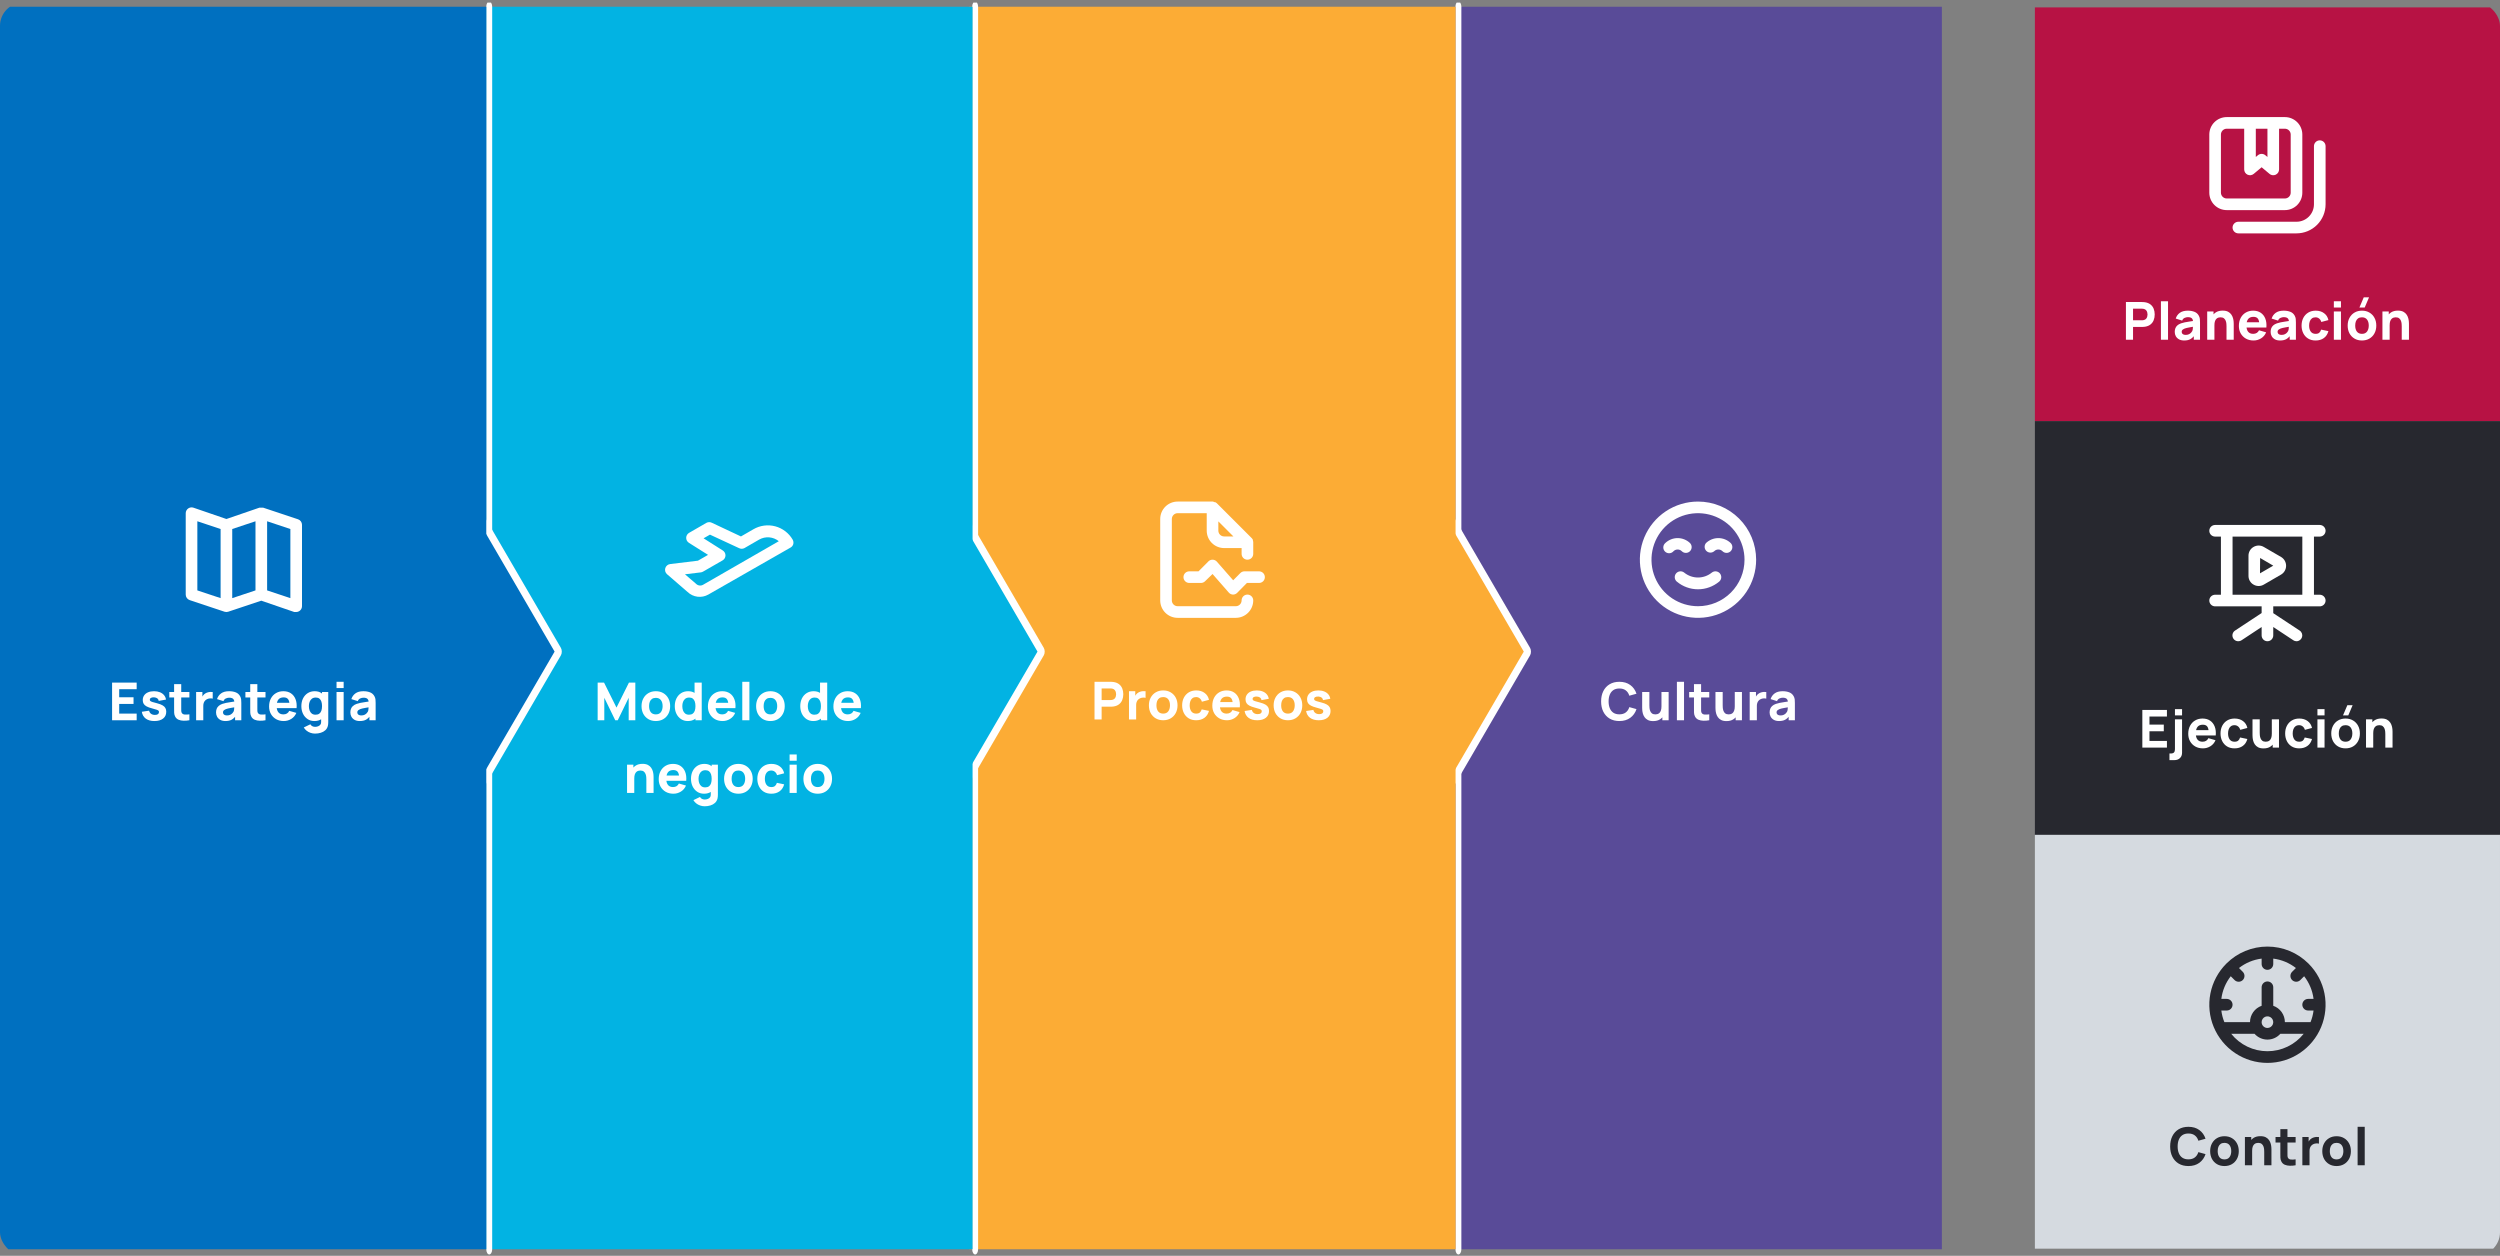
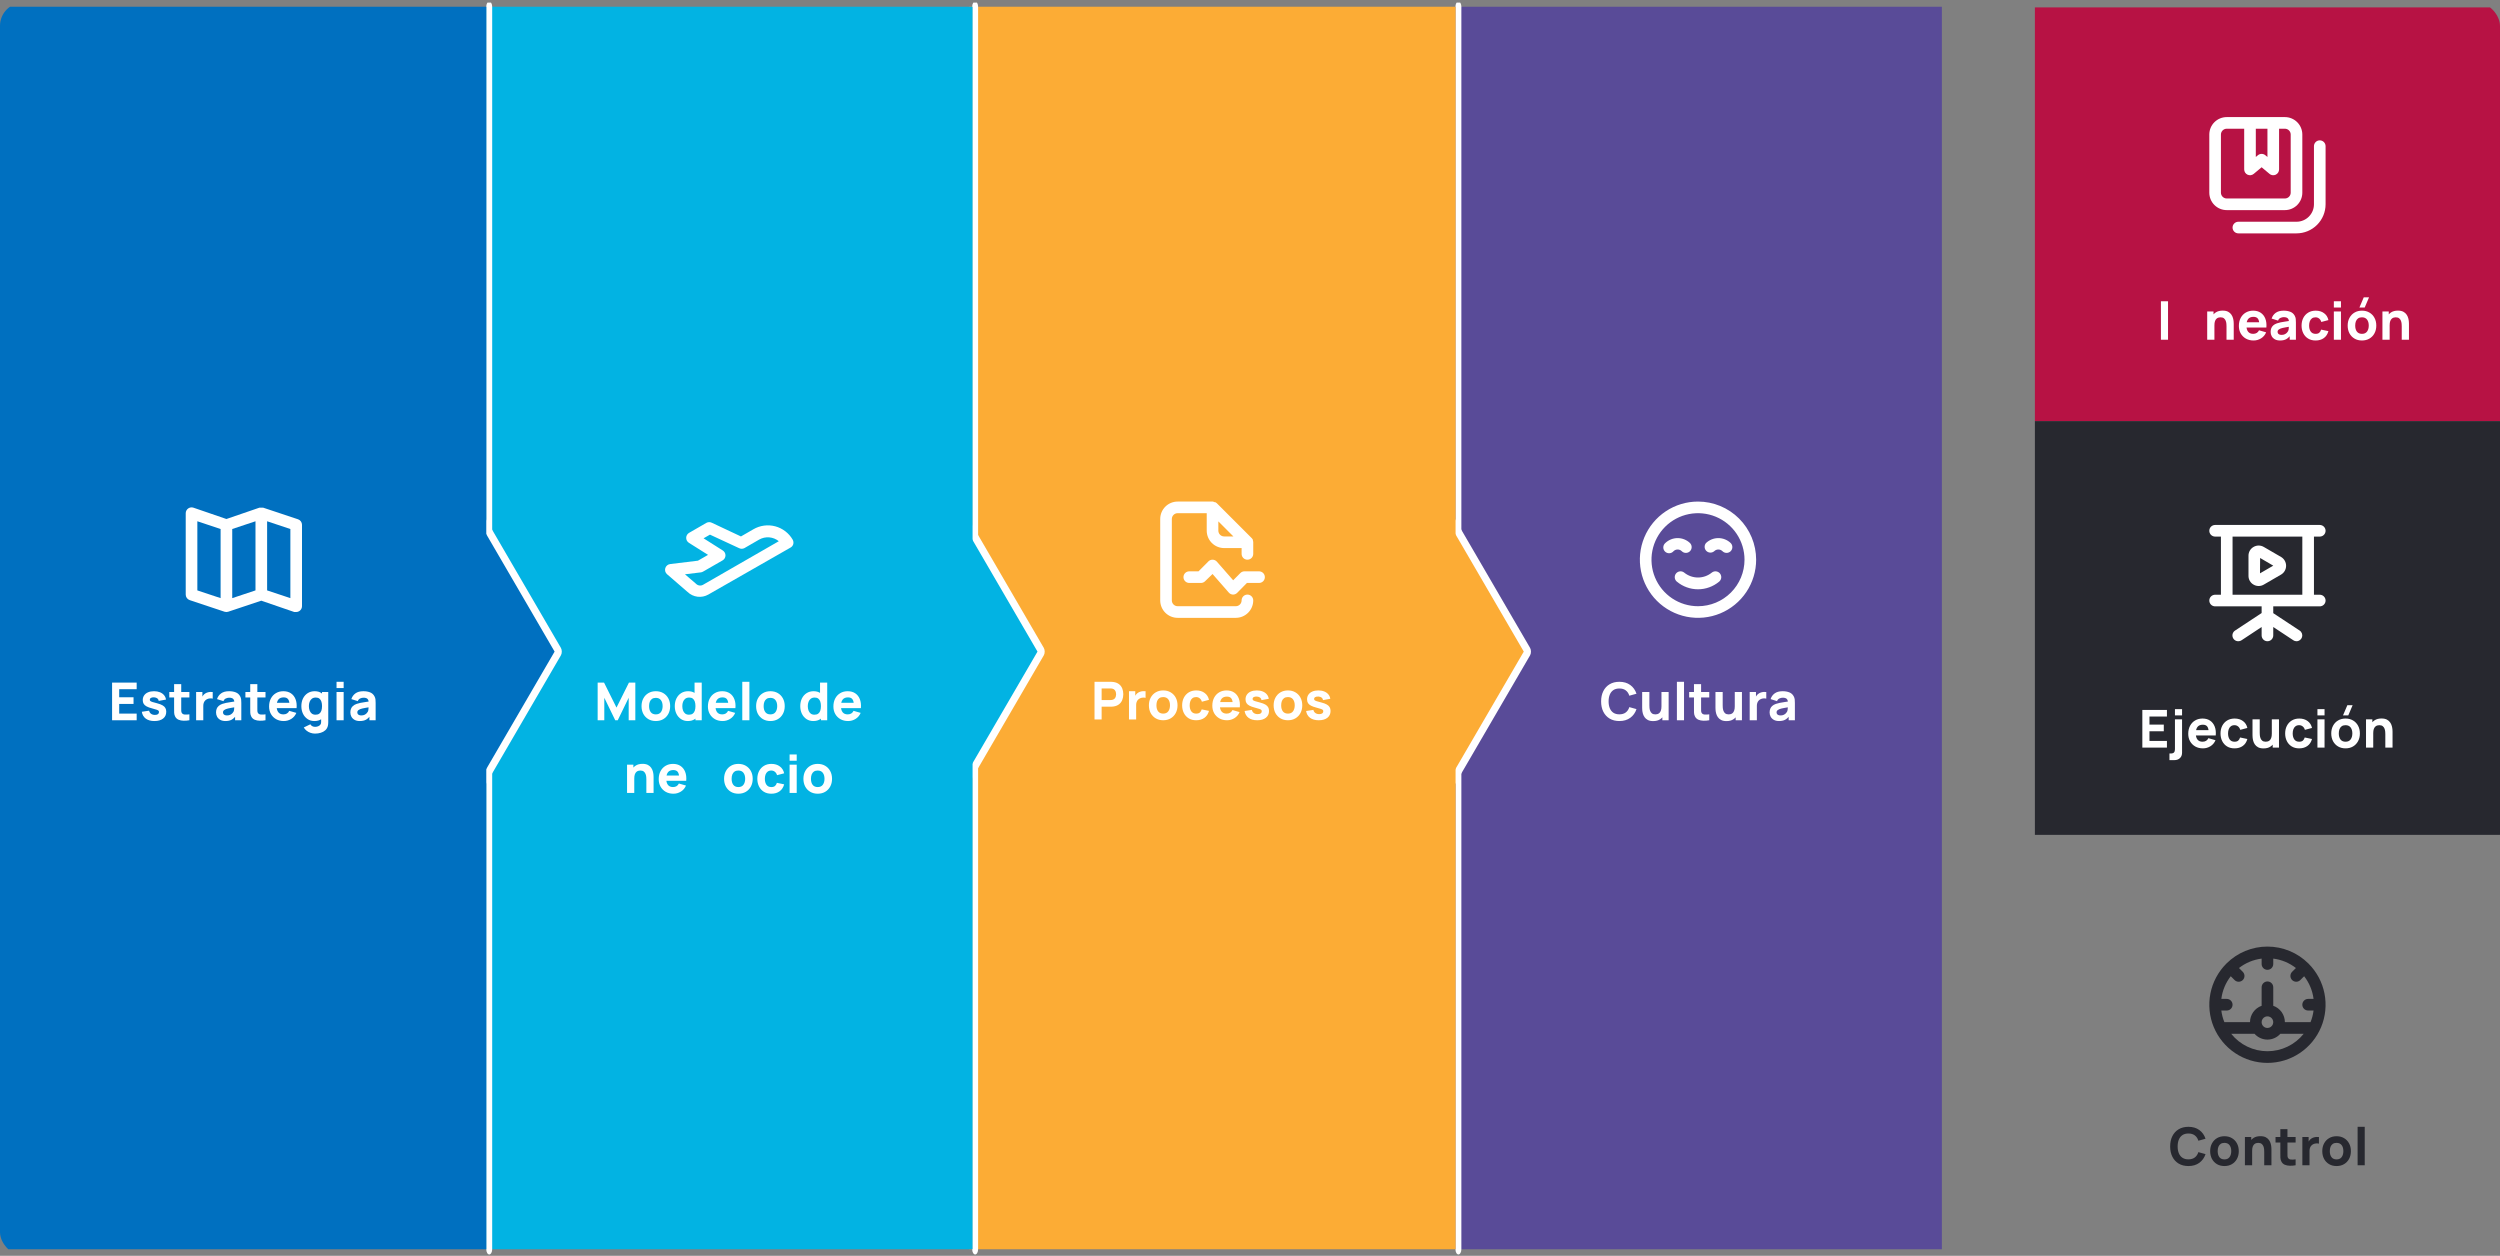
<svg xmlns="http://www.w3.org/2000/svg" width="860" height="432" viewBox="0 0 860 432" fill="none">
  <rect x="0" y="0" width="860" height="432" fill="#808080" stroke="none" />
  <g clip-path="url(#clip0_39_12062)">
    <g clip-path="url(#clip1_39_12062)">
      <path d="M668 2.328H500.718V429.746H668V2.328Z" fill="#594B98" />
      <path d="M501.691 431.537C501.128 431.537 500.673 430.736 500.673 429.746V2.328C500.673 1.338 501.128 0.537 501.691 0.537C502.253 0.537 502.709 1.338 502.709 2.328V429.746C502.709 430.736 502.253 431.537 501.691 431.537Z" fill="white" />
      <path d="M497.531 175.871V272.439L525.636 224.155L497.531 175.871Z" fill="#FCAC35" />
      <path d="M497.531 274.231C497.398 274.231 497.263 274.186 497.136 274.09C496.759 273.811 496.513 273.161 496.513 272.439V175.871C496.513 175.149 496.759 174.499 497.136 174.22C497.513 173.942 497.949 174.086 498.242 174.588L526.348 222.873C526.545 223.209 526.654 223.67 526.654 224.155C526.654 224.64 526.543 225.101 526.348 225.437L498.242 273.722C498.049 274.055 497.791 274.231 497.531 274.231ZM498.549 180.12V268.186L524.179 224.152L498.549 180.117V180.12Z" fill="white" />
      <path d="M500.718 2.328H333.435V429.746H500.718V2.328Z" fill="#FCAC35" />
      <path d="M335.452 431.537C334.889 431.537 334.434 430.736 334.434 429.746V2.328C334.434 1.338 334.889 0.537 335.452 0.537C336.014 0.537 336.47 1.338 336.47 2.328V429.746C336.47 430.736 336.014 431.537 335.452 431.537Z" fill="white" />
      <path d="M330.251 175.871V272.439L358.356 224.155L330.251 175.871Z" fill="#02B3E3" />
      <path d="M330.251 274.231C330.118 274.231 329.983 274.186 329.856 274.09C329.479 273.811 329.233 273.161 329.233 272.439V175.871C329.233 175.149 329.479 174.499 329.856 174.22C330.233 173.942 330.669 174.086 330.962 174.588L359.067 222.873C359.263 223.209 359.374 223.67 359.374 224.155C359.374 224.64 359.263 225.101 359.067 225.437L330.962 273.722C330.768 274.055 330.51 274.231 330.251 274.231ZM331.269 180.12V268.186L356.898 224.152L331.269 180.117V180.12Z" fill="white" />
      <path d="M334.565 2.328H167.282V429.746H334.565V2.328Z" fill="#02B3E3" />
      <path d="M168.294 431.537C167.732 431.537 167.276 430.736 167.276 429.746V2.328C167.276 1.338 167.732 0.537 168.294 0.537C168.857 0.537 169.312 1.338 169.312 2.328V429.746C169.312 430.736 168.857 431.537 168.294 431.537Z" fill="white" />
      <path d="M164.135 175.871V272.439L192.24 224.155L164.135 175.871Z" fill="#0070C0" />
      <path d="M164.135 274.231C164.002 274.231 163.867 274.186 163.74 274.09C163.363 273.811 163.117 273.161 163.117 272.439V175.871C163.117 175.149 163.363 174.499 163.74 174.22C164.117 173.942 164.553 174.086 164.846 174.588L192.951 222.873C193.147 223.209 193.258 223.67 193.258 224.155C193.258 224.64 193.147 225.101 192.951 225.437L164.846 273.722C164.653 274.055 164.395 274.231 164.135 274.231ZM165.153 180.12V268.186L190.783 224.152L165.153 180.117V180.12Z" fill="white" />
      <path d="M167.282 2.328H0V429.746H167.282V2.328Z" fill="#0070C0" />
      <path d="M102.528 178.637L90.528 174.637H90.388C90.295 174.628 90.201 174.628 90.108 174.637H89.648H89.388H89.248L77.888 178.537L66.528 174.637C66.228 174.538 65.907 174.512 65.595 174.56C65.282 174.609 64.985 174.731 64.728 174.917C64.47 175.101 64.259 175.344 64.113 175.626C63.967 175.908 63.89 176.22 63.888 176.537V204.537C63.887 204.957 64.018 205.366 64.262 205.706C64.506 206.047 64.851 206.303 65.248 206.437L77.248 210.437C77.651 210.569 78.085 210.569 78.488 210.437L89.888 206.637L101.248 210.537C101.461 210.566 101.676 210.566 101.888 210.537C102.306 210.543 102.715 210.409 103.048 210.157C103.307 209.973 103.518 209.73 103.664 209.449C103.81 209.167 103.887 208.855 103.888 208.537V180.537C103.889 180.118 103.759 179.709 103.515 179.368C103.271 179.027 102.926 178.771 102.528 178.637ZM75.888 205.757L67.888 203.097V179.317L75.888 181.977V205.757ZM87.888 203.097L79.888 205.757V181.977L87.888 179.317V203.097ZM99.888 205.757L91.888 203.097V179.317L99.888 181.977V205.757Z" fill="white" />
      <path d="M123.765 248.037C123.069 248.037 122.478 247.905 121.992 247.641C121.512 247.371 121.146 247.014 120.894 246.57C120.648 246.12 120.525 245.625 120.525 245.085C120.525 244.635 120.594 244.224 120.732 243.852C120.87 243.48 121.092 243.153 121.398 242.871C121.71 242.583 122.127 242.343 122.649 242.151C123.009 242.019 123.438 241.902 123.936 241.8C124.434 241.698 124.998 241.602 125.628 241.512C126.258 241.416 126.951 241.311 127.707 241.197L126.825 241.683C126.825 241.107 126.687 240.684 126.411 240.414C126.135 240.144 125.673 240.009 125.025 240.009C124.665 240.009 124.29 240.096 123.9 240.27C123.51 240.444 123.237 240.753 123.081 241.197L120.867 240.495C121.113 239.691 121.575 239.037 122.253 238.533C122.931 238.029 123.855 237.777 125.025 237.777C125.883 237.777 126.645 237.909 127.311 238.173C127.977 238.437 128.481 238.893 128.823 239.541C129.015 239.901 129.129 240.261 129.165 240.621C129.201 240.981 129.219 241.383 129.219 241.827V247.767H127.077V245.769L127.383 246.183C126.909 246.837 126.396 247.311 125.844 247.605C125.298 247.893 124.605 248.037 123.765 248.037ZM124.287 246.111C124.737 246.111 125.115 246.033 125.421 245.877C125.733 245.715 125.979 245.532 126.159 245.328C126.345 245.124 126.471 244.953 126.537 244.815C126.663 244.551 126.735 244.245 126.753 243.897C126.777 243.543 126.789 243.249 126.789 243.015L127.509 243.195C126.783 243.315 126.195 243.417 125.745 243.501C125.295 243.579 124.932 243.651 124.656 243.717C124.38 243.783 124.137 243.855 123.927 243.933C123.687 244.029 123.492 244.134 123.342 244.248C123.198 244.356 123.09 244.476 123.018 244.608C122.952 244.74 122.919 244.887 122.919 245.049C122.919 245.271 122.973 245.463 123.081 245.625C123.195 245.781 123.354 245.901 123.558 245.985C123.762 246.069 124.005 246.111 124.287 246.111Z" fill="white" />
      <path d="M115.769 236.697V234.537H118.217V236.697H115.769ZM115.769 247.767V238.047H118.217V247.767H115.769Z" fill="white" />
      <path d="M108.365 252.357C107.813 252.357 107.288 252.267 106.79 252.087C106.292 251.913 105.845 251.667 105.449 251.349C105.059 251.037 104.741 250.671 104.495 250.251L106.763 249.153C106.919 249.441 107.141 249.66 107.429 249.81C107.723 249.96 108.041 250.035 108.383 250.035C108.749 250.035 109.094 249.972 109.418 249.846C109.742 249.726 110 249.543 110.192 249.297C110.39 249.057 110.483 248.757 110.471 248.397V245.571H110.777V238.047H112.919V248.433C112.919 248.673 112.907 248.898 112.883 249.108C112.865 249.324 112.829 249.537 112.775 249.747C112.619 250.341 112.328 250.83 111.902 251.214C111.482 251.598 110.966 251.883 110.354 252.069C109.742 252.261 109.079 252.357 108.365 252.357ZM108.149 248.037C107.255 248.037 106.472 247.812 105.8 247.362C105.128 246.912 104.603 246.3 104.225 245.526C103.853 244.752 103.667 243.879 103.667 242.907C103.667 241.917 103.856 241.038 104.234 240.27C104.618 239.496 105.155 238.887 105.845 238.443C106.535 237.999 107.345 237.777 108.275 237.777C109.199 237.777 109.976 238.002 110.606 238.452C111.236 238.902 111.713 239.514 112.037 240.288C112.361 241.062 112.523 241.935 112.523 242.907C112.523 243.879 112.358 244.752 112.028 245.526C111.704 246.3 111.218 246.912 110.57 247.362C109.922 247.812 109.115 248.037 108.149 248.037ZM108.545 245.859C109.091 245.859 109.526 245.736 109.85 245.49C110.18 245.244 110.417 244.899 110.561 244.455C110.705 244.011 110.777 243.495 110.777 242.907C110.777 242.319 110.705 241.803 110.561 241.359C110.417 240.915 110.186 240.57 109.868 240.324C109.556 240.078 109.145 239.955 108.635 239.955C108.089 239.955 107.639 240.09 107.285 240.36C106.937 240.624 106.679 240.981 106.511 241.431C106.343 241.875 106.259 242.367 106.259 242.907C106.259 243.453 106.34 243.951 106.502 244.401C106.664 244.845 106.913 245.199 107.249 245.463C107.585 245.727 108.017 245.859 108.545 245.859Z" fill="white" />
      <path d="M97.624 248.037C96.628 248.037 95.749 247.824 94.987 247.398C94.231 246.966 93.637 246.375 93.205 245.625C92.779 244.869 92.566 244.005 92.566 243.033C92.566 241.971 92.776 241.047 93.196 240.261C93.616 239.475 94.195 238.866 94.933 238.434C95.671 237.996 96.52 237.777 97.48 237.777C98.5 237.777 99.367 238.017 100.081 238.497C100.795 238.977 101.323 239.652 101.665 240.522C102.007 241.392 102.127 242.415 102.025 243.591H99.604V242.691C99.604 241.701 99.445 240.99 99.127 240.558C98.815 240.12 98.302 239.901 97.588 239.901C96.754 239.901 96.139 240.156 95.743 240.666C95.353 241.17 95.158 241.917 95.158 242.907C95.158 243.813 95.353 244.515 95.743 245.013C96.139 245.505 96.718 245.751 97.48 245.751C97.96 245.751 98.371 245.646 98.713 245.436C99.055 245.226 99.316 244.923 99.496 244.527L101.944 245.229C101.578 246.117 100.999 246.807 100.207 247.299C99.421 247.791 98.56 248.037 97.624 248.037ZM94.402 243.591V241.773H100.846V243.591H94.402Z" fill="white" />
      <path d="M91.335 247.767C90.663 247.893 90.003 247.947 89.355 247.929C88.713 247.917 88.137 247.806 87.627 247.596C87.123 247.38 86.739 247.035 86.475 246.561C86.235 246.117 86.109 245.667 86.097 245.211C86.085 244.749 86.079 244.227 86.079 243.645V235.347H88.527V243.501C88.527 243.879 88.53 244.221 88.536 244.527C88.548 244.827 88.611 245.067 88.725 245.247C88.941 245.589 89.286 245.775 89.76 245.805C90.234 245.835 90.759 245.811 91.335 245.733V247.767ZM84.423 239.937V238.047H91.335V239.937H84.423Z" fill="white" />
      <path d="M77.558 248.037C76.862 248.037 76.272 247.905 75.785 247.641C75.305 247.371 74.939 247.014 74.688 246.57C74.442 246.12 74.319 245.625 74.319 245.085C74.319 244.635 74.388 244.224 74.525 243.852C74.663 243.48 74.885 243.153 75.192 242.871C75.504 242.583 75.921 242.343 76.442 242.151C76.802 242.019 77.231 241.902 77.73 241.8C78.228 241.698 78.791 241.602 79.421 241.512C80.052 241.416 80.745 241.311 81.501 241.197L80.618 241.683C80.618 241.107 80.481 240.684 80.204 240.414C79.928 240.144 79.466 240.009 78.819 240.009C78.459 240.009 78.084 240.096 77.694 240.27C77.303 240.444 77.031 240.753 76.874 241.197L74.66 240.495C74.906 239.691 75.368 239.037 76.046 238.533C76.725 238.029 77.648 237.777 78.819 237.777C79.677 237.777 80.439 237.909 81.105 238.173C81.77 238.437 82.275 238.893 82.617 239.541C82.808 239.901 82.922 240.261 82.959 240.621C82.995 240.981 83.013 241.383 83.013 241.827V247.767H80.871V245.769L81.177 246.183C80.703 246.837 80.189 247.311 79.638 247.605C79.091 247.893 78.398 248.037 77.558 248.037ZM78.081 246.111C78.531 246.111 78.909 246.033 79.215 245.877C79.526 245.715 79.772 245.532 79.953 245.328C80.138 245.124 80.264 244.953 80.331 244.815C80.457 244.551 80.528 244.245 80.546 243.897C80.57 243.543 80.582 243.249 80.582 243.015L81.302 243.195C80.576 243.315 79.989 243.417 79.538 243.501C79.088 243.579 78.725 243.651 78.45 243.717C78.174 243.783 77.93 243.855 77.721 243.933C77.481 244.029 77.285 244.134 77.135 244.248C76.992 244.356 76.883 244.476 76.811 244.608C76.746 244.74 76.713 244.887 76.713 245.049C76.713 245.271 76.766 245.463 76.874 245.625C76.989 245.781 77.147 245.901 77.352 245.985C77.555 246.069 77.799 246.111 78.081 246.111Z" fill="white" />
      <path d="M67.466 247.767V238.047H69.626V240.423L69.392 240.117C69.518 239.781 69.686 239.475 69.896 239.199C70.106 238.923 70.364 238.695 70.67 238.515C70.904 238.371 71.159 238.26 71.435 238.182C71.711 238.098 71.996 238.047 72.29 238.029C72.584 238.005 72.878 238.011 73.172 238.047V240.333C72.902 240.249 72.587 240.222 72.227 240.252C71.873 240.276 71.552 240.357 71.264 240.495C70.976 240.627 70.733 240.804 70.535 241.026C70.337 241.242 70.187 241.5 70.085 241.8C69.983 242.094 69.932 242.427 69.932 242.799V247.767H67.466Z" fill="white" />
      <path d="M65.15 247.767C64.478 247.893 63.818 247.947 63.17 247.929C62.528 247.917 61.952 247.806 61.442 247.596C60.938 247.38 60.554 247.035 60.29 246.561C60.05 246.117 59.924 245.667 59.912 245.211C59.9 244.749 59.894 244.227 59.894 243.645V235.347H62.342V243.501C62.342 243.879 62.345 244.221 62.351 244.527C62.363 244.827 62.426 245.067 62.54 245.247C62.756 245.589 63.101 245.775 63.575 245.805C64.049 245.835 64.574 245.811 65.15 245.733V247.767ZM58.238 239.937V238.047H65.15V239.937H58.238Z" fill="white" />
      <path d="M53.122 248.037C51.898 248.037 50.908 247.761 50.152 247.209C49.402 246.651 48.946 245.865 48.784 244.851L51.286 244.473C51.388 244.929 51.613 245.286 51.961 245.544C52.315 245.802 52.762 245.931 53.302 245.931C53.746 245.931 54.088 245.847 54.328 245.679C54.568 245.505 54.688 245.265 54.688 244.959C54.688 244.767 54.64 244.614 54.544 244.5C54.448 244.38 54.232 244.263 53.896 244.149C53.566 244.035 53.05 243.885 52.348 243.699C51.556 243.495 50.923 243.267 50.449 243.015C49.975 242.763 49.633 242.463 49.423 242.115C49.213 241.761 49.108 241.335 49.108 240.837C49.108 240.213 49.267 239.673 49.585 239.217C49.903 238.755 50.35 238.401 50.926 238.155C51.508 237.903 52.192 237.777 52.978 237.777C53.74 237.777 54.415 237.894 55.003 238.128C55.591 238.362 56.065 238.695 56.425 239.127C56.791 239.559 57.016 240.069 57.1 240.657L54.598 241.107C54.556 240.747 54.4 240.462 54.13 240.252C53.86 240.042 53.494 239.919 53.032 239.883C52.582 239.853 52.219 239.913 51.943 240.063C51.673 240.213 51.538 240.429 51.538 240.711C51.538 240.879 51.595 241.02 51.709 241.134C51.829 241.248 52.072 241.365 52.438 241.485C52.81 241.605 53.374 241.761 54.13 241.953C54.868 242.145 55.459 242.37 55.903 242.628C56.353 242.88 56.68 243.186 56.884 243.546C57.088 243.9 57.19 244.329 57.19 244.833C57.19 245.829 56.83 246.612 56.11 247.182C55.39 247.752 54.394 248.037 53.122 248.037Z" fill="white" />
      <path d="M38.557 247.767V234.807H47.017V237.093H41.005V239.865H45.937V242.151H41.005V245.481H47.017V247.767H38.557Z" fill="white" />
      <path d="M272.888 187.177C273.014 186.663 272.942 186.121 272.688 185.657C272.04 184.532 271.176 183.547 270.146 182.757C269.116 181.967 267.94 181.388 266.686 181.053C265.432 180.719 264.124 180.635 262.837 180.808C261.55 180.98 260.31 181.405 259.188 182.057L254.888 184.537L244.888 179.837C244.604 179.69 244.288 179.613 243.968 179.613C243.648 179.613 243.333 179.69 243.048 179.837L237.048 183.297C236.752 183.468 236.504 183.713 236.329 184.007C236.154 184.301 236.057 184.635 236.048 184.977C236.039 185.322 236.118 185.663 236.279 185.968C236.441 186.273 236.678 186.531 236.968 186.717L243.568 190.877L240.088 192.877L230.528 194.037C230.144 194.085 229.782 194.243 229.486 194.492C229.189 194.742 228.972 195.072 228.86 195.442C228.747 195.813 228.745 196.208 228.853 196.58C228.961 196.952 229.175 197.284 229.468 197.537L236.548 203.657C237.48 204.547 238.674 205.113 239.953 205.271C241.231 205.43 242.527 205.172 243.648 204.537L271.888 188.397C272.129 188.272 272.342 188.1 272.514 187.89C272.686 187.68 272.813 187.438 272.888 187.177ZM241.828 201.177C241.444 201.389 241.001 201.468 240.567 201.403C240.134 201.338 239.734 201.132 239.428 200.817L235.628 197.557L241.088 196.897C241.357 196.863 241.615 196.774 241.848 196.637L248.568 192.777C248.868 192.604 249.117 192.357 249.292 192.059C249.468 191.761 249.563 191.423 249.568 191.077C249.572 190.734 249.488 190.395 249.323 190.094C249.159 189.793 248.919 189.539 248.628 189.357L242.028 185.177L244.228 183.917L254.228 188.557C254.513 188.704 254.828 188.781 255.148 188.781C255.468 188.781 255.784 188.704 256.068 188.557L261.188 185.597C262.237 185.009 263.439 184.75 264.637 184.854C265.836 184.957 266.975 185.418 267.908 186.177L241.828 201.177Z" fill="white" />
      <path d="M281.29 273.037C280.312 273.037 279.454 272.818 278.716 272.38C277.978 271.942 277.402 271.339 276.988 270.571C276.58 269.797 276.376 268.909 276.376 267.907C276.376 266.893 276.586 266.002 277.006 265.234C277.426 264.46 278.005 263.857 278.743 263.425C279.481 262.993 280.33 262.777 281.29 262.777C282.268 262.777 283.126 262.996 283.864 263.434C284.608 263.872 285.187 264.478 285.601 265.252C286.015 266.02 286.222 266.905 286.222 267.907C286.222 268.915 286.012 269.806 285.592 270.58C285.178 271.348 284.599 271.951 283.855 272.389C283.117 272.821 282.262 273.037 281.29 273.037ZM281.29 270.751C282.076 270.751 282.661 270.487 283.045 269.959C283.435 269.425 283.63 268.741 283.63 267.907C283.63 267.043 283.432 266.353 283.036 265.837C282.646 265.321 282.064 265.063 281.29 265.063C280.756 265.063 280.318 265.183 279.976 265.423C279.634 265.663 279.379 265.996 279.211 266.422C279.049 266.848 278.968 267.343 278.968 267.907C278.968 268.777 279.163 269.47 279.553 269.986C279.949 270.496 280.528 270.751 281.29 270.751Z" fill="white" />
      <path d="M271.62 261.697V259.537H274.068V261.697H271.62ZM271.62 272.767V263.047H274.068V272.767H271.62Z" fill="white" />
      <path d="M265.343 273.037C264.335 273.037 263.471 272.812 262.751 272.362C262.031 271.912 261.479 271.3 261.095 270.526C260.711 269.752 260.519 268.879 260.519 267.907C260.519 266.923 260.717 266.044 261.113 265.27C261.515 264.496 262.079 263.887 262.805 263.443C263.531 262.999 264.389 262.777 265.379 262.777C266.525 262.777 267.485 263.068 268.259 263.65C269.039 264.226 269.537 265.015 269.753 266.017L267.305 266.665C267.161 266.161 266.909 265.768 266.549 265.486C266.195 265.204 265.793 265.063 265.343 265.063C264.827 265.063 264.404 265.189 264.074 265.441C263.744 265.687 263.501 266.026 263.345 266.458C263.189 266.884 263.111 267.367 263.111 267.907C263.111 268.753 263.297 269.44 263.669 269.968C264.047 270.49 264.605 270.751 265.343 270.751C265.895 270.751 266.315 270.625 266.603 270.373C266.891 270.121 267.107 269.761 267.251 269.293L269.753 269.815C269.477 270.847 268.955 271.642 268.187 272.2C267.419 272.758 266.471 273.037 265.343 273.037Z" fill="white" />
      <path d="M253.998 273.037C253.02 273.037 252.162 272.818 251.424 272.38C250.686 271.942 250.11 271.339 249.696 270.571C249.288 269.797 249.084 268.909 249.084 267.907C249.084 266.893 249.294 266.002 249.714 265.234C250.134 264.46 250.713 263.857 251.451 263.425C252.189 262.993 253.038 262.777 253.998 262.777C254.976 262.777 255.834 262.996 256.572 263.434C257.316 263.872 257.895 264.478 258.309 265.252C258.723 266.02 258.93 266.905 258.93 267.907C258.93 268.915 258.72 269.806 258.3 270.58C257.886 271.348 257.307 271.951 256.563 272.389C255.825 272.821 254.97 273.037 253.998 273.037ZM253.998 270.751C254.784 270.751 255.369 270.487 255.753 269.959C256.143 269.425 256.338 268.741 256.338 267.907C256.338 267.043 256.14 266.353 255.744 265.837C255.354 265.321 254.772 265.063 253.998 265.063C253.464 265.063 253.026 265.183 252.684 265.423C252.342 265.663 252.087 265.996 251.919 266.422C251.757 266.848 251.676 267.343 251.676 267.907C251.676 268.777 251.871 269.47 252.261 269.986C252.657 270.496 253.236 270.751 253.998 270.751Z" fill="white" />
-       <path d="M242.4 277.357C241.848 277.357 241.323 277.267 240.825 277.087C240.327 276.913 239.88 276.667 239.484 276.349C239.094 276.037 238.776 275.671 238.53 275.251L240.798 274.153C240.954 274.441 241.176 274.66 241.464 274.81C241.758 274.96 242.076 275.035 242.418 275.035C242.784 275.035 243.129 274.972 243.453 274.846C243.777 274.726 244.035 274.543 244.227 274.297C244.425 274.057 244.518 273.757 244.506 273.397V270.571H244.812V263.047H246.954V273.433C246.954 273.673 246.942 273.898 246.918 274.108C246.9 274.324 246.864 274.537 246.81 274.747C246.654 275.341 246.363 275.83 245.937 276.214C245.517 276.598 245.001 276.883 244.389 277.069C243.777 277.261 243.114 277.357 242.4 277.357ZM242.184 273.037C241.29 273.037 240.507 272.812 239.835 272.362C239.163 271.912 238.638 271.3 238.26 270.526C237.888 269.752 237.702 268.879 237.702 267.907C237.702 266.917 237.891 266.038 238.269 265.27C238.653 264.496 239.19 263.887 239.88 263.443C240.57 262.999 241.38 262.777 242.31 262.777C243.234 262.777 244.011 263.002 244.641 263.452C245.271 263.902 245.748 264.514 246.072 265.288C246.396 266.062 246.558 266.935 246.558 267.907C246.558 268.879 246.393 269.752 246.063 270.526C245.739 271.3 245.253 271.912 244.605 272.362C243.957 272.812 243.15 273.037 242.184 273.037ZM242.58 270.859C243.126 270.859 243.561 270.736 243.885 270.49C244.215 270.244 244.452 269.899 244.596 269.455C244.74 269.011 244.812 268.495 244.812 267.907C244.812 267.319 244.74 266.803 244.596 266.359C244.452 265.915 244.221 265.57 243.903 265.324C243.591 265.078 243.18 264.955 242.67 264.955C242.124 264.955 241.674 265.09 241.32 265.36C240.972 265.624 240.714 265.981 240.546 266.431C240.378 266.875 240.294 267.367 240.294 267.907C240.294 268.453 240.375 268.951 240.537 269.401C240.699 269.845 240.948 270.199 241.284 270.463C241.62 270.727 242.052 270.859 242.58 270.859Z" fill="white" />
      <path d="M231.658 273.037C230.662 273.037 229.783 272.824 229.021 272.398C228.265 271.966 227.671 271.375 227.239 270.625C226.813 269.869 226.6 269.005 226.6 268.033C226.6 266.971 226.81 266.047 227.23 265.261C227.65 264.475 228.229 263.866 228.967 263.434C229.705 262.996 230.554 262.777 231.514 262.777C232.534 262.777 233.401 263.017 234.115 263.497C234.829 263.977 235.357 264.652 235.699 265.522C236.041 266.392 236.161 267.415 236.059 268.591H233.638V267.691C233.638 266.701 233.479 265.99 233.161 265.558C232.849 265.12 232.336 264.901 231.622 264.901C230.788 264.901 230.173 265.156 229.777 265.666C229.387 266.17 229.192 266.917 229.192 267.907C229.192 268.813 229.387 269.515 229.777 270.013C230.173 270.505 230.752 270.751 231.514 270.751C231.994 270.751 232.405 270.646 232.747 270.436C233.089 270.226 233.35 269.923 233.53 269.527L235.978 270.229C235.612 271.117 235.033 271.807 234.241 272.299C233.455 272.791 232.594 273.037 231.658 273.037ZM228.436 268.591V266.773H234.88V268.591H228.436Z" fill="white" />
      <path d="M222.347 272.767V268.177C222.347 267.955 222.335 267.673 222.311 267.331C222.287 266.983 222.212 266.635 222.086 266.287C221.96 265.939 221.753 265.648 221.465 265.414C221.183 265.18 220.781 265.063 220.259 265.063C220.049 265.063 219.824 265.096 219.584 265.162C219.344 265.228 219.119 265.357 218.909 265.549C218.699 265.735 218.525 266.011 218.387 266.377C218.255 266.743 218.189 267.229 218.189 267.835L216.785 267.169C216.785 266.401 216.941 265.681 217.253 265.009C217.565 264.337 218.033 263.794 218.657 263.38C219.287 262.966 220.079 262.759 221.033 262.759C221.795 262.759 222.416 262.888 222.896 263.146C223.376 263.404 223.748 263.731 224.012 264.127C224.282 264.523 224.474 264.937 224.588 265.369C224.702 265.795 224.771 266.185 224.795 266.539C224.819 266.893 224.831 267.151 224.831 267.313V272.767H222.347ZM215.705 272.767V263.047H217.883V266.269H218.189V272.767H215.705Z" fill="white" />
      <path d="M291.748 248.037C290.752 248.037 289.873 247.824 289.111 247.398C288.355 246.966 287.761 246.375 287.329 245.625C286.903 244.869 286.69 244.005 286.69 243.033C286.69 241.971 286.9 241.047 287.32 240.261C287.74 239.475 288.319 238.866 289.057 238.434C289.795 237.996 290.644 237.777 291.604 237.777C292.624 237.777 293.491 238.017 294.205 238.497C294.919 238.977 295.447 239.652 295.789 240.522C296.131 241.392 296.251 242.415 296.149 243.591H293.728V242.691C293.728 241.701 293.569 240.99 293.251 240.558C292.939 240.12 292.426 239.901 291.712 239.901C290.878 239.901 290.263 240.156 289.867 240.666C289.477 241.17 289.282 241.917 289.282 242.907C289.282 243.813 289.477 244.515 289.867 245.013C290.263 245.505 290.842 245.751 291.604 245.751C292.084 245.751 292.495 245.646 292.837 245.436C293.179 245.226 293.44 244.923 293.62 244.527L296.068 245.229C295.702 246.117 295.123 246.807 294.331 247.299C293.545 247.791 292.684 248.037 291.748 248.037ZM288.526 243.591V241.773H294.97V243.591H288.526Z" fill="white" />
      <path d="M279.772 248.037C278.878 248.037 278.095 247.812 277.423 247.362C276.751 246.912 276.226 246.3 275.848 245.526C275.476 244.752 275.29 243.879 275.29 242.907C275.29 241.917 275.479 241.038 275.857 240.27C276.241 239.496 276.778 238.887 277.468 238.443C278.158 237.999 278.968 237.777 279.898 237.777C280.822 237.777 281.599 238.002 282.229 238.452C282.859 238.902 283.336 239.514 283.66 240.288C283.984 241.062 284.146 241.935 284.146 242.907C284.146 243.879 283.981 244.752 283.651 245.526C283.327 246.3 282.841 246.912 282.193 247.362C281.545 247.812 280.738 248.037 279.772 248.037ZM280.168 245.859C280.714 245.859 281.149 245.736 281.473 245.49C281.803 245.244 282.04 244.899 282.184 244.455C282.328 244.011 282.4 243.495 282.4 242.907C282.4 242.319 282.328 241.803 282.184 241.359C282.04 240.915 281.809 240.57 281.491 240.324C281.179 240.078 280.768 239.955 280.258 239.955C279.712 239.955 279.262 240.09 278.908 240.36C278.56 240.624 278.302 240.981 278.134 241.431C277.966 241.875 277.882 242.367 277.882 242.907C277.882 243.453 277.963 243.951 278.125 244.401C278.287 244.845 278.536 245.199 278.872 245.463C279.208 245.727 279.64 245.859 280.168 245.859ZM282.4 247.767V241.107H282.094V234.807H284.56V247.767H282.4Z" fill="white" />
      <path d="M265.015 248.037C264.037 248.037 263.179 247.818 262.441 247.38C261.703 246.942 261.127 246.339 260.713 245.571C260.305 244.797 260.101 243.909 260.101 242.907C260.101 241.893 260.311 241.002 260.731 240.234C261.151 239.46 261.73 238.857 262.468 238.425C263.206 237.993 264.055 237.777 265.015 237.777C265.993 237.777 266.851 237.996 267.589 238.434C268.333 238.872 268.912 239.478 269.326 240.252C269.74 241.02 269.947 241.905 269.947 242.907C269.947 243.915 269.737 244.806 269.317 245.58C268.903 246.348 268.324 246.951 267.58 247.389C266.842 247.821 265.987 248.037 265.015 248.037ZM265.015 245.751C265.801 245.751 266.386 245.487 266.77 244.959C267.16 244.425 267.355 243.741 267.355 242.907C267.355 242.043 267.157 241.353 266.761 240.837C266.371 240.321 265.789 240.063 265.015 240.063C264.481 240.063 264.043 240.183 263.701 240.423C263.359 240.663 263.104 240.996 262.936 241.422C262.774 241.848 262.693 242.343 262.693 242.907C262.693 243.777 262.888 244.47 263.278 244.986C263.674 245.496 264.253 245.751 265.015 245.751Z" fill="white" />
      <path d="M255.345 247.767V234.537H257.793V247.767H255.345Z" fill="white" />
      <path d="M248.582 248.037C247.586 248.037 246.707 247.824 245.945 247.398C245.189 246.966 244.595 246.375 244.163 245.625C243.737 244.869 243.524 244.005 243.524 243.033C243.524 241.971 243.734 241.047 244.154 240.261C244.574 239.475 245.153 238.866 245.891 238.434C246.629 237.996 247.478 237.777 248.438 237.777C249.458 237.777 250.325 238.017 251.039 238.497C251.753 238.977 252.281 239.652 252.623 240.522C252.965 241.392 253.085 242.415 252.983 243.591H250.562V242.691C250.562 241.701 250.403 240.99 250.085 240.558C249.773 240.12 249.26 239.901 248.546 239.901C247.712 239.901 247.097 240.156 246.701 240.666C246.311 241.17 246.116 241.917 246.116 242.907C246.116 243.813 246.311 244.515 246.701 245.013C247.097 245.505 247.676 245.751 248.438 245.751C248.918 245.751 249.329 245.646 249.671 245.436C250.013 245.226 250.274 244.923 250.454 244.527L252.902 245.229C252.536 246.117 251.957 246.807 251.165 247.299C250.379 247.791 249.518 248.037 248.582 248.037ZM245.36 243.591V241.773H251.804V243.591H245.36Z" fill="white" />
      <path d="M236.606 248.037C235.712 248.037 234.929 247.812 234.257 247.362C233.585 246.912 233.06 246.3 232.682 245.526C232.31 244.752 232.124 243.879 232.124 242.907C232.124 241.917 232.313 241.038 232.691 240.27C233.075 239.496 233.612 238.887 234.302 238.443C234.992 237.999 235.802 237.777 236.732 237.777C237.656 237.777 238.433 238.002 239.063 238.452C239.693 238.902 240.17 239.514 240.494 240.288C240.818 241.062 240.98 241.935 240.98 242.907C240.98 243.879 240.815 244.752 240.485 245.526C240.161 246.3 239.675 246.912 239.027 247.362C238.379 247.812 237.572 248.037 236.606 248.037ZM237.002 245.859C237.548 245.859 237.983 245.736 238.307 245.49C238.637 245.244 238.874 244.899 239.018 244.455C239.162 244.011 239.234 243.495 239.234 242.907C239.234 242.319 239.162 241.803 239.018 241.359C238.874 240.915 238.643 240.57 238.325 240.324C238.013 240.078 237.602 239.955 237.092 239.955C236.546 239.955 236.096 240.09 235.742 240.36C235.394 240.624 235.136 240.981 234.968 241.431C234.8 241.875 234.716 242.367 234.716 242.907C234.716 243.453 234.797 243.951 234.959 244.401C235.121 244.845 235.37 245.199 235.706 245.463C236.042 245.727 236.474 245.859 237.002 245.859ZM239.234 247.767V241.107H238.928V234.807H241.394V247.767H239.234Z" fill="white" />
      <path d="M225.603 248.037C224.625 248.037 223.767 247.818 223.029 247.38C222.291 246.942 221.715 246.339 221.301 245.571C220.893 244.797 220.689 243.909 220.689 242.907C220.689 241.893 220.899 241.002 221.319 240.234C221.739 239.46 222.318 238.857 223.056 238.425C223.794 237.993 224.643 237.777 225.603 237.777C226.581 237.777 227.439 237.996 228.177 238.434C228.921 238.872 229.5 239.478 229.914 240.252C230.328 241.02 230.535 241.905 230.535 242.907C230.535 243.915 230.325 244.806 229.905 245.58C229.491 246.348 228.912 246.951 228.168 247.389C227.43 247.821 226.575 248.037 225.603 248.037ZM225.603 245.751C226.389 245.751 226.974 245.487 227.358 244.959C227.748 244.425 227.943 243.741 227.943 242.907C227.943 242.043 227.745 241.353 227.349 240.837C226.959 240.321 226.377 240.063 225.603 240.063C225.069 240.063 224.631 240.183 224.289 240.423C223.947 240.663 223.692 240.996 223.524 241.422C223.362 241.848 223.281 242.343 223.281 242.907C223.281 243.777 223.476 244.47 223.866 244.986C224.262 245.496 224.841 245.751 225.603 245.751Z" fill="white" />
      <path d="M205.593 247.767V234.807H207.789L212.073 243.411L216.357 234.807H218.553V247.767H216.267V240.027L212.505 247.767H211.641L207.879 240.027V247.767H205.593Z" fill="white" />
      <path d="M429.112 204.537C428.581 204.537 428.072 204.748 427.697 205.123C427.322 205.498 427.112 206.007 427.112 206.537C427.112 207.068 426.901 207.576 426.526 207.951C426.151 208.326 425.642 208.537 425.112 208.537H405.112C404.581 208.537 404.072 208.326 403.697 207.951C403.322 207.576 403.112 207.068 403.112 206.537V178.537C403.112 178.007 403.322 177.498 403.697 177.123C404.072 176.748 404.581 176.537 405.112 176.537H415.112V182.537C415.112 184.128 415.744 185.655 416.869 186.78C417.994 187.905 419.52 188.537 421.112 188.537H427.112V190.537C427.112 191.068 427.322 191.576 427.697 191.951C428.072 192.326 428.581 192.537 429.112 192.537C429.642 192.537 430.151 192.326 430.526 191.951C430.901 191.576 431.112 191.068 431.112 190.537V186.537C431.112 186.537 431.112 186.537 431.112 186.417C431.091 186.233 431.051 186.052 430.992 185.877C431 185.817 431 185.757 430.992 185.697C430.895 185.491 430.767 185.302 430.612 185.137L418.612 173.137C418.446 172.982 418.257 172.853 418.052 172.757H417.852C417.663 172.656 417.461 172.582 417.252 172.537H405.112C403.52 172.537 401.994 173.169 400.869 174.294C399.744 175.42 399.112 176.946 399.112 178.537V206.537C399.112 208.128 399.744 209.655 400.869 210.78C401.994 211.905 403.52 212.537 405.112 212.537H425.112C426.703 212.537 428.229 211.905 429.354 210.78C430.479 209.655 431.112 208.128 431.112 206.537C431.112 206.007 430.901 205.498 430.526 205.123C430.151 204.748 429.642 204.537 429.112 204.537ZM419.112 179.357L424.292 184.537H421.112C420.581 184.537 420.072 184.326 419.697 183.951C419.322 183.576 419.112 183.068 419.112 182.537V179.357ZM433.112 196.537H428.112C427.848 196.536 427.587 196.586 427.344 196.686C427.1 196.785 426.878 196.932 426.692 197.117L424.212 199.617L418.612 193.217C418.431 193.011 418.211 192.844 417.963 192.726C417.716 192.608 417.447 192.543 417.173 192.533C416.899 192.524 416.627 192.571 416.372 192.671C416.117 192.772 415.885 192.924 415.692 193.117L412.292 196.537H409.112C408.581 196.537 408.072 196.748 407.697 197.123C407.322 197.498 407.112 198.007 407.112 198.537C407.112 199.068 407.322 199.576 407.697 199.951C408.072 200.326 408.581 200.537 409.112 200.537H413.112C413.375 200.539 413.636 200.488 413.879 200.389C414.123 200.289 414.345 200.142 414.532 199.957L417.112 197.457L422.712 203.857C422.892 204.063 423.113 204.23 423.361 204.347C423.609 204.464 423.878 204.528 424.152 204.537C424.415 204.539 424.676 204.488 424.919 204.389C425.163 204.289 425.385 204.142 425.572 203.957L428.932 200.537H433.112C433.642 200.537 434.151 200.326 434.526 199.951C434.901 199.576 435.112 199.068 435.112 198.537C435.112 198.007 434.901 197.498 434.526 197.123C434.151 196.748 433.642 196.537 433.112 196.537Z" fill="white" />
      <path d="M453.642 247.767C452.418 247.767 451.428 247.491 450.672 246.939C449.922 246.381 449.466 245.595 449.304 244.581L451.806 244.203C451.908 244.659 452.133 245.016 452.481 245.274C452.835 245.532 453.282 245.661 453.822 245.661C454.266 245.661 454.608 245.577 454.848 245.409C455.088 245.235 455.208 244.995 455.208 244.689C455.208 244.497 455.16 244.344 455.064 244.23C454.968 244.11 454.752 243.993 454.416 243.879C454.086 243.765 453.57 243.615 452.868 243.429C452.076 243.225 451.443 242.997 450.969 242.745C450.495 242.493 450.153 242.193 449.943 241.845C449.733 241.491 449.628 241.065 449.628 240.567C449.628 239.943 449.787 239.403 450.105 238.947C450.423 238.485 450.87 238.131 451.446 237.885C452.028 237.633 452.712 237.507 453.498 237.507C454.26 237.507 454.935 237.624 455.523 237.858C456.111 238.092 456.585 238.425 456.945 238.857C457.311 239.289 457.536 239.799 457.62 240.387L455.118 240.837C455.076 240.477 454.92 240.192 454.65 239.982C454.38 239.772 454.014 239.649 453.552 239.613C453.102 239.583 452.739 239.643 452.463 239.793C452.193 239.943 452.058 240.159 452.058 240.441C452.058 240.609 452.115 240.75 452.229 240.864C452.349 240.978 452.592 241.095 452.958 241.215C453.33 241.335 453.894 241.491 454.65 241.683C455.388 241.875 455.979 242.1 456.423 242.358C456.873 242.61 457.2 242.916 457.404 243.276C457.608 243.63 457.71 244.059 457.71 244.563C457.71 245.559 457.35 246.342 456.63 246.912C455.91 247.482 454.914 247.767 453.642 247.767Z" fill="white" />
      <path d="M443.047 247.767C442.069 247.767 441.211 247.548 440.473 247.11C439.735 246.672 439.159 246.069 438.745 245.301C438.337 244.527 438.133 243.639 438.133 242.637C438.133 241.623 438.343 240.732 438.763 239.964C439.183 239.19 439.762 238.587 440.5 238.155C441.238 237.723 442.087 237.507 443.047 237.507C444.025 237.507 444.883 237.726 445.621 238.164C446.365 238.602 446.944 239.208 447.358 239.982C447.772 240.75 447.979 241.635 447.979 242.637C447.979 243.645 447.769 244.536 447.349 245.31C446.935 246.078 446.356 246.681 445.612 247.119C444.874 247.551 444.019 247.767 443.047 247.767ZM443.047 245.481C443.833 245.481 444.418 245.217 444.802 244.689C445.192 244.155 445.387 243.471 445.387 242.637C445.387 241.773 445.189 241.083 444.793 240.567C444.403 240.051 443.821 239.793 443.047 239.793C442.513 239.793 442.075 239.913 441.733 240.153C441.391 240.393 441.136 240.726 440.968 241.152C440.806 241.578 440.725 242.073 440.725 242.637C440.725 243.507 440.92 244.2 441.31 244.716C441.706 245.226 442.285 245.481 443.047 245.481Z" fill="white" />
      <path d="M432.477 247.767C431.253 247.767 430.263 247.491 429.507 246.939C428.757 246.381 428.301 245.595 428.139 244.581L430.641 244.203C430.743 244.659 430.968 245.016 431.316 245.274C431.67 245.532 432.117 245.661 432.657 245.661C433.101 245.661 433.443 245.577 433.683 245.409C433.923 245.235 434.043 244.995 434.043 244.689C434.043 244.497 433.995 244.344 433.899 244.23C433.803 244.11 433.587 243.993 433.251 243.879C432.921 243.765 432.405 243.615 431.703 243.429C430.911 243.225 430.278 242.997 429.804 242.745C429.33 242.493 428.988 242.193 428.778 241.845C428.568 241.491 428.463 241.065 428.463 240.567C428.463 239.943 428.622 239.403 428.94 238.947C429.258 238.485 429.705 238.131 430.281 237.885C430.863 237.633 431.547 237.507 432.333 237.507C433.095 237.507 433.77 237.624 434.358 237.858C434.946 238.092 435.42 238.425 435.78 238.857C436.146 239.289 436.371 239.799 436.455 240.387L433.953 240.837C433.911 240.477 433.755 240.192 433.485 239.982C433.215 239.772 432.849 239.649 432.387 239.613C431.937 239.583 431.574 239.643 431.298 239.793C431.028 239.943 430.893 240.159 430.893 240.441C430.893 240.609 430.95 240.75 431.064 240.864C431.184 240.978 431.427 241.095 431.793 241.215C432.165 241.335 432.729 241.491 433.485 241.683C434.223 241.875 434.814 242.1 435.258 242.358C435.708 242.61 436.035 242.916 436.239 243.276C436.443 243.63 436.545 244.059 436.545 244.563C436.545 245.559 436.185 246.342 435.465 246.912C434.745 247.482 433.749 247.767 432.477 247.767Z" fill="white" />
      <path d="M422.096 247.767C421.1 247.767 420.221 247.554 419.459 247.128C418.703 246.696 418.109 246.105 417.677 245.355C417.251 244.599 417.038 243.735 417.038 242.763C417.038 241.701 417.248 240.777 417.668 239.991C418.088 239.205 418.667 238.596 419.405 238.164C420.143 237.726 420.992 237.507 421.952 237.507C422.972 237.507 423.839 237.747 424.553 238.227C425.267 238.707 425.795 239.382 426.137 240.252C426.479 241.122 426.599 242.145 426.497 243.321H424.076V242.421C424.076 241.431 423.917 240.72 423.599 240.288C423.287 239.85 422.774 239.631 422.06 239.631C421.226 239.631 420.611 239.886 420.215 240.396C419.825 240.9 419.63 241.647 419.63 242.637C419.63 243.543 419.825 244.245 420.215 244.743C420.611 245.235 421.19 245.481 421.952 245.481C422.432 245.481 422.843 245.376 423.185 245.166C423.527 244.956 423.788 244.653 423.968 244.257L426.416 244.959C426.05 245.847 425.471 246.537 424.679 247.029C423.893 247.521 423.032 247.767 422.096 247.767ZM418.874 243.321V241.503H425.318V243.321H418.874Z" fill="white" />
      <path d="M411.481 247.767C410.473 247.767 409.609 247.542 408.889 247.092C408.169 246.642 407.617 246.03 407.233 245.256C406.849 244.482 406.657 243.609 406.657 242.637C406.657 241.653 406.855 240.774 407.251 240C407.653 239.226 408.217 238.617 408.943 238.173C409.669 237.729 410.527 237.507 411.517 237.507C412.663 237.507 413.623 237.798 414.397 238.38C415.177 238.956 415.675 239.745 415.891 240.747L413.443 241.395C413.299 240.891 413.047 240.498 412.687 240.216C412.333 239.934 411.931 239.793 411.481 239.793C410.965 239.793 410.542 239.919 410.212 240.171C409.882 240.417 409.639 240.756 409.483 241.188C409.327 241.614 409.249 242.097 409.249 242.637C409.249 243.483 409.435 244.17 409.807 244.698C410.185 245.22 410.743 245.481 411.481 245.481C412.033 245.481 412.453 245.355 412.741 245.103C413.029 244.851 413.245 244.491 413.389 244.023L415.891 244.545C415.615 245.577 415.093 246.372 414.325 246.93C413.557 247.488 412.609 247.767 411.481 247.767Z" fill="white" />
      <path d="M400.136 247.767C399.158 247.767 398.3 247.548 397.562 247.11C396.824 246.672 396.248 246.069 395.834 245.301C395.426 244.527 395.222 243.639 395.222 242.637C395.222 241.623 395.432 240.732 395.852 239.964C396.272 239.19 396.851 238.587 397.589 238.155C398.327 237.723 399.176 237.507 400.136 237.507C401.114 237.507 401.972 237.726 402.71 238.164C403.454 238.602 404.033 239.208 404.447 239.982C404.861 240.75 405.068 241.635 405.068 242.637C405.068 243.645 404.858 244.536 404.438 245.31C404.024 246.078 403.445 246.681 402.701 247.119C401.963 247.551 401.108 247.767 400.136 247.767ZM400.136 245.481C400.922 245.481 401.507 245.217 401.891 244.689C402.281 244.155 402.476 243.471 402.476 242.637C402.476 241.773 402.278 241.083 401.882 240.567C401.492 240.051 400.91 239.793 400.136 239.793C399.602 239.793 399.164 239.913 398.822 240.153C398.48 240.393 398.225 240.726 398.057 241.152C397.895 241.578 397.814 242.073 397.814 242.637C397.814 243.507 398.009 244.2 398.399 244.716C398.795 245.226 399.374 245.481 400.136 245.481Z" fill="white" />
      <path d="M388.37 247.497V237.777H390.53V240.153L390.296 239.847C390.422 239.511 390.59 239.205 390.8 238.929C391.01 238.653 391.268 238.425 391.574 238.245C391.808 238.101 392.063 237.99 392.339 237.912C392.615 237.828 392.9 237.777 393.194 237.759C393.488 237.735 393.782 237.741 394.076 237.777V240.063C393.806 239.979 393.491 239.952 393.131 239.982C392.777 240.006 392.456 240.087 392.168 240.225C391.88 240.357 391.637 240.534 391.439 240.756C391.241 240.972 391.091 241.23 390.989 241.53C390.887 241.824 390.836 242.157 390.836 242.529V247.497H388.37Z" fill="white" />
      <path d="M376.513 247.497V234.537H381.985C382.111 234.537 382.279 234.543 382.489 234.555C382.705 234.561 382.897 234.579 383.065 234.609C383.839 234.729 384.472 234.984 384.964 235.374C385.462 235.764 385.828 236.256 386.062 236.85C386.296 237.438 386.413 238.095 386.413 238.821C386.413 239.547 386.293 240.207 386.053 240.801C385.819 241.389 385.453 241.878 384.955 242.268C384.463 242.658 383.833 242.913 383.065 243.033C382.897 243.057 382.705 243.075 382.489 243.087C382.273 243.099 382.105 243.105 381.985 243.105H378.961V247.497H376.513ZM378.961 240.819H381.877C382.003 240.819 382.141 240.813 382.291 240.801C382.441 240.789 382.579 240.765 382.705 240.729C383.035 240.639 383.29 240.489 383.47 240.279C383.65 240.063 383.773 239.826 383.839 239.568C383.911 239.304 383.947 239.055 383.947 238.821C383.947 238.587 383.911 238.341 383.839 238.083C383.773 237.819 383.65 237.582 383.47 237.372C383.29 237.156 383.035 237.003 382.705 236.913C382.579 236.877 382.441 236.853 382.291 236.841C382.141 236.829 382.003 236.823 381.877 236.823H378.961V240.819Z" fill="white" />
      <path d="M588.832 196.997C587.495 198.075 585.829 198.663 584.112 198.663C582.394 198.663 580.729 198.075 579.392 196.997C578.983 196.658 578.457 196.494 577.928 196.543C577.399 196.592 576.911 196.849 576.572 197.257C576.232 197.666 576.069 198.192 576.118 198.721C576.166 199.25 576.423 199.738 576.832 200.077C578.874 201.782 581.451 202.716 584.112 202.716C586.772 202.716 589.349 201.782 591.392 200.077C591.8 199.738 592.057 199.25 592.106 198.721C592.154 198.192 591.991 197.666 591.652 197.257C591.483 197.055 591.277 196.888 591.045 196.765C590.812 196.643 590.557 196.567 590.295 196.543C589.767 196.494 589.24 196.658 588.832 196.997ZM578.532 189.617C578.906 189.99 579.413 190.199 579.942 190.199C580.47 190.199 580.977 189.99 581.352 189.617C581.724 189.242 581.933 188.735 581.933 188.207C581.933 187.679 581.724 187.172 581.352 186.797C580.207 185.711 578.689 185.106 577.112 185.106C575.534 185.106 574.016 185.711 572.872 186.797C572.662 186.976 572.492 187.197 572.372 187.445C572.252 187.693 572.185 187.964 572.174 188.239C572.163 188.514 572.21 188.789 572.31 189.046C572.411 189.302 572.563 189.535 572.758 189.73C572.953 189.925 573.186 190.078 573.443 190.178C573.7 190.279 573.974 190.325 574.25 190.315C574.525 190.304 574.795 190.237 575.044 190.117C575.292 189.997 575.512 189.826 575.692 189.617C575.878 189.43 576.099 189.281 576.342 189.179C576.586 189.078 576.848 189.026 577.112 189.026C577.376 189.026 577.637 189.078 577.881 189.179C578.124 189.281 578.346 189.43 578.532 189.617ZM595.352 186.797C594.207 185.711 592.689 185.106 591.112 185.106C589.534 185.106 588.016 185.711 586.872 186.797C586.544 187.18 586.373 187.672 586.392 188.175C586.412 188.679 586.62 189.156 586.976 189.512C587.333 189.868 587.81 190.077 588.313 190.097C588.817 190.116 589.309 189.945 589.692 189.617C589.878 189.43 590.099 189.281 590.342 189.179C590.586 189.078 590.848 189.026 591.112 189.026C591.376 189.026 591.637 189.078 591.881 189.179C592.124 189.281 592.346 189.43 592.532 189.617C592.906 189.99 593.413 190.199 593.942 190.199C594.47 190.199 594.977 189.99 595.352 189.617C595.724 189.242 595.933 188.735 595.933 188.207C595.933 187.679 595.724 187.172 595.352 186.797ZM584.112 172.537C580.156 172.537 576.289 173.71 573 175.908C569.711 178.105 567.148 181.229 565.634 184.883C564.12 188.538 563.724 192.559 564.496 196.439C565.268 200.319 567.172 203.882 569.969 206.679C572.766 209.476 576.33 211.381 580.21 212.153C584.089 212.925 588.111 212.528 591.765 211.015C595.42 209.501 598.543 206.937 600.741 203.649C602.939 200.36 604.112 196.493 604.112 192.537C604.112 189.911 603.594 187.31 602.589 184.883C601.584 182.457 600.111 180.252 598.254 178.395C596.397 176.538 594.192 175.065 591.765 174.06C589.339 173.054 586.738 172.537 584.112 172.537ZM584.112 208.537C580.947 208.537 577.854 207.599 575.222 205.841C572.591 204.083 570.541 201.584 569.33 198.66C568.119 195.736 567.802 192.519 568.419 189.416C569.036 186.312 570.56 183.461 572.798 181.223C575.036 178.986 577.886 177.462 580.99 176.845C584.094 176.227 587.311 176.544 590.235 177.755C593.158 178.966 595.657 181.017 597.415 183.648C599.173 186.279 600.112 189.373 600.112 192.537C600.112 196.781 598.426 200.85 595.425 203.851C592.425 206.851 588.355 208.537 584.112 208.537Z" fill="white" />
      <path d="M611.986 248.037C611.29 248.037 610.699 247.905 610.213 247.641C609.733 247.371 609.367 247.014 609.115 246.57C608.869 246.12 608.746 245.625 608.746 245.085C608.746 244.635 608.815 244.224 608.953 243.852C609.091 243.48 609.313 243.153 609.619 242.871C609.931 242.583 610.348 242.343 610.87 242.151C611.23 242.019 611.659 241.902 612.157 241.8C612.655 241.698 613.219 241.602 613.849 241.512C614.479 241.416 615.172 241.311 615.928 241.197L615.046 241.683C615.046 241.107 614.908 240.684 614.632 240.414C614.356 240.144 613.894 240.009 613.246 240.009C612.886 240.009 612.511 240.096 612.121 240.27C611.731 240.444 611.458 240.753 611.302 241.197L609.088 240.495C609.334 239.691 609.796 239.037 610.474 238.533C611.152 238.029 612.076 237.777 613.246 237.777C614.104 237.777 614.866 237.909 615.532 238.173C616.198 238.437 616.702 238.893 617.044 239.541C617.236 239.901 617.35 240.261 617.386 240.621C617.422 240.981 617.44 241.383 617.44 241.827V247.767H615.298V245.769L615.604 246.183C615.13 246.837 614.617 247.311 614.065 247.605C613.519 247.893 612.826 248.037 611.986 248.037ZM612.508 246.111C612.958 246.111 613.336 246.033 613.642 245.877C613.954 245.715 614.2 245.532 614.38 245.328C614.566 245.124 614.692 244.953 614.758 244.815C614.884 244.551 614.956 244.245 614.974 243.897C614.998 243.543 615.01 243.249 615.01 243.015L615.73 243.195C615.004 243.315 614.416 243.417 613.966 243.501C613.516 243.579 613.153 243.651 612.877 243.717C612.601 243.783 612.358 243.855 612.148 243.933C611.908 244.029 611.713 244.134 611.563 244.248C611.419 244.356 611.311 244.476 611.239 244.608C611.173 244.74 611.14 244.887 611.14 245.049C611.14 245.271 611.194 245.463 611.302 245.625C611.416 245.781 611.575 245.901 611.779 245.985C611.983 246.069 612.226 246.111 612.508 246.111Z" fill="white" />
      <path d="M601.894 247.767V238.047H604.054V240.423L603.82 240.117C603.946 239.781 604.114 239.475 604.324 239.199C604.534 238.923 604.792 238.695 605.098 238.515C605.332 238.371 605.587 238.26 605.863 238.182C606.139 238.098 606.424 238.047 606.718 238.029C607.012 238.005 607.306 238.011 607.6 238.047V240.333C607.33 240.249 607.015 240.222 606.655 240.252C606.301 240.276 605.98 240.357 605.692 240.495C605.404 240.627 605.161 240.804 604.963 241.026C604.765 241.242 604.615 241.5 604.513 241.8C604.411 242.094 604.36 242.427 604.36 242.799V247.767H601.894Z" fill="white" />
      <path d="M593.918 248.055C593.156 248.055 592.535 247.926 592.055 247.668C591.575 247.41 591.2 247.083 590.93 246.687C590.666 246.291 590.477 245.88 590.363 245.454C590.249 245.022 590.18 244.629 590.156 244.275C590.132 243.921 590.12 243.663 590.12 243.501V238.047H592.604V242.637C592.604 242.859 592.616 243.144 592.64 243.492C592.664 243.834 592.739 244.179 592.865 244.527C592.991 244.875 593.195 245.166 593.477 245.4C593.765 245.634 594.17 245.751 594.692 245.751C594.902 245.751 595.127 245.718 595.367 245.652C595.607 245.586 595.832 245.46 596.042 245.274C596.252 245.082 596.423 244.803 596.555 244.437C596.693 244.065 596.762 243.579 596.762 242.979L598.166 243.645C598.166 244.413 598.01 245.133 597.698 245.805C597.386 246.477 596.915 247.02 596.285 247.434C595.661 247.848 594.872 248.055 593.918 248.055ZM597.068 247.767V244.545H596.762V238.047H599.228V247.767H597.068Z" fill="white" />
      <path d="M587.984 247.767C587.312 247.893 586.652 247.947 586.004 247.929C585.362 247.917 584.786 247.806 584.276 247.596C583.772 247.38 583.388 247.035 583.124 246.561C582.884 246.117 582.758 245.667 582.746 245.211C582.734 244.749 582.728 244.227 582.728 243.645V235.347H585.176V243.501C585.176 243.879 585.179 244.221 585.185 244.527C585.197 244.827 585.26 245.067 585.374 245.247C585.59 245.589 585.935 245.775 586.409 245.805C586.883 245.835 587.408 245.811 587.984 245.733V247.767ZM581.072 239.937V238.047H587.984V239.937H581.072Z" fill="white" />
      <path d="M576.856 247.767V234.537H579.304V247.767H576.856Z" fill="white" />
      <path d="M568.701 248.055C567.939 248.055 567.318 247.926 566.838 247.668C566.358 247.41 565.983 247.083 565.713 246.687C565.449 246.291 565.26 245.88 565.146 245.454C565.032 245.022 564.963 244.629 564.939 244.275C564.915 243.921 564.903 243.663 564.903 243.501V238.047H567.387V242.637C567.387 242.859 567.399 243.144 567.423 243.492C567.447 243.834 567.522 244.179 567.648 244.527C567.774 244.875 567.978 245.166 568.26 245.4C568.548 245.634 568.953 245.751 569.475 245.751C569.685 245.751 569.91 245.718 570.15 245.652C570.39 245.586 570.615 245.46 570.825 245.274C571.035 245.082 571.206 244.803 571.338 244.437C571.476 244.065 571.545 243.579 571.545 242.979L572.949 243.645C572.949 244.413 572.793 245.133 572.481 245.805C572.169 246.477 571.698 247.02 571.068 247.434C570.444 247.848 569.655 248.055 568.701 248.055ZM571.851 247.767V244.545H571.545V238.047H574.011V247.767H571.851Z" fill="white" />
      <path d="M557.065 248.037C555.769 248.037 554.65 247.755 553.708 247.191C552.772 246.627 552.049 245.838 551.539 244.824C551.035 243.81 550.783 242.631 550.783 241.287C550.783 239.943 551.035 238.764 551.539 237.75C552.049 236.736 552.772 235.947 553.708 235.383C554.65 234.819 555.769 234.537 557.065 234.537C558.553 234.537 559.801 234.906 560.809 235.644C561.823 236.382 562.537 237.381 562.951 238.641L560.485 239.325C560.245 238.539 559.84 237.93 559.27 237.498C558.7 237.06 557.965 236.841 557.065 236.841C556.243 236.841 555.556 237.024 555.004 237.39C554.458 237.756 554.047 238.272 553.771 238.938C553.495 239.604 553.357 240.387 553.357 241.287C553.357 242.187 553.495 242.97 553.771 243.636C554.047 244.302 554.458 244.818 555.004 245.184C555.556 245.55 556.243 245.733 557.065 245.733C557.965 245.733 558.7 245.514 559.27 245.076C559.84 244.638 560.245 244.029 560.485 243.249L562.951 243.933C562.537 245.193 561.823 246.192 560.809 246.93C559.801 247.668 558.553 248.037 557.065 248.037Z" fill="white" />
    </g>
    <rect width="160" height="142.333" transform="translate(700 2.537)" fill="#B71244" />
    <path d="M798 48.279C797.47 48.279 796.961 48.489 796.586 48.865C796.211 49.24 796 49.748 796 50.279V70.279C796 71.87 795.368 73.396 794.243 74.522C793.117 75.647 791.591 76.279 790 76.279H770C769.47 76.279 768.961 76.49 768.586 76.865C768.211 77.24 768 77.748 768 78.279C768 78.809 768.211 79.318 768.586 79.693C768.961 80.068 769.47 80.279 770 80.279H790C792.652 80.279 795.196 79.225 797.071 77.35C798.946 75.475 800 72.931 800 70.279V50.279C800 49.748 799.789 49.24 799.414 48.865C799.039 48.489 798.53 48.279 798 48.279ZM792 66.279V46.279C792 44.688 791.368 43.161 790.243 42.036C789.117 40.911 787.591 40.279 786 40.279H766C764.409 40.279 762.883 40.911 761.757 42.036C760.632 43.161 760 44.688 760 46.279V66.279C760 67.87 760.632 69.396 761.757 70.522C762.883 71.647 764.409 72.279 766 72.279H786C787.591 72.279 789.117 71.647 790.243 70.522C791.368 69.396 792 67.87 792 66.279ZM776 44.279H780V53.999L779.28 53.399C778.921 53.099 778.468 52.936 778 52.936C777.532 52.936 777.079 53.099 776.72 53.399L776 53.999V44.279ZM764 66.279V46.279C764 45.748 764.211 45.24 764.586 44.865C764.961 44.489 765.47 44.279 766 44.279H772V58.279C772 58.661 772.11 59.035 772.316 59.357C772.522 59.679 772.816 59.936 773.163 60.096C773.511 60.255 773.896 60.312 774.275 60.26C774.654 60.207 775.009 60.047 775.3 59.799L778 57.539L780.7 59.799C781.062 60.109 781.523 60.279 782 60.279C782.289 60.277 782.575 60.215 782.84 60.099C783.187 59.938 783.481 59.681 783.687 59.359C783.892 59.036 784.001 58.661 784 58.279V44.279H786C786.53 44.279 787.039 44.489 787.414 44.865C787.789 45.24 788 45.748 788 46.279V66.279C788 66.809 787.789 67.318 787.414 67.693C787.039 68.068 786.53 68.279 786 68.279H766C765.47 68.279 764.961 68.068 764.586 67.693C764.211 67.318 764 66.809 764 66.279Z" fill="white" />
    <path d="M826.198 116.859V112.269C826.198 112.047 826.186 111.765 826.162 111.423C826.138 111.075 826.063 110.727 825.937 110.379C825.811 110.031 825.604 109.74 825.316 109.506C825.034 109.272 824.632 109.155 824.11 109.155C823.9 109.155 823.675 109.188 823.435 109.254C823.195 109.32 822.97 109.449 822.76 109.641C822.55 109.827 822.376 110.103 822.238 110.469C822.106 110.835 822.04 111.321 822.04 111.927L820.636 111.261C820.636 110.493 820.792 109.773 821.104 109.101C821.416 108.429 821.884 107.886 822.508 107.472C823.138 107.058 823.93 106.851 824.884 106.851C825.646 106.851 826.267 106.98 826.747 107.238C827.227 107.496 827.599 107.823 827.863 108.219C828.133 108.615 828.325 109.029 828.439 109.461C828.553 109.887 828.622 110.277 828.646 110.631C828.67 110.985 828.682 111.243 828.682 111.405V116.859H826.198ZM819.556 116.859V107.139H821.734V110.361H822.04V116.859H819.556Z" fill="white" />
    <path d="M813.458 105.789H811.64L813.134 102.279H814.952L813.458 105.789ZM812.513 117.129C811.535 117.129 810.677 116.91 809.939 116.472C809.201 116.034 808.625 115.431 808.211 114.663C807.803 113.889 807.599 113.001 807.599 111.999C807.599 110.985 807.809 110.094 808.229 109.326C808.649 108.552 809.228 107.949 809.966 107.517C810.704 107.085 811.553 106.869 812.513 106.869C813.491 106.869 814.349 107.088 815.087 107.526C815.831 107.964 816.41 108.57 816.824 109.344C817.238 110.112 817.445 110.997 817.445 111.999C817.445 113.007 817.235 113.898 816.815 114.672C816.401 115.44 815.822 116.043 815.078 116.481C814.34 116.913 813.485 117.129 812.513 117.129ZM812.513 114.843C813.299 114.843 813.884 114.579 814.268 114.051C814.658 113.517 814.853 112.833 814.853 111.999C814.853 111.135 814.655 110.445 814.259 109.929C813.869 109.413 813.287 109.155 812.513 109.155C811.979 109.155 811.541 109.275 811.199 109.515C810.857 109.755 810.602 110.088 810.434 110.514C810.272 110.94 810.191 111.435 810.191 111.999C810.191 112.869 810.386 113.562 810.776 114.078C811.172 114.588 811.751 114.843 812.513 114.843Z" fill="white" />
    <path d="M802.843 105.789V103.629H805.291V105.789H802.843ZM802.843 116.859V107.139H805.291V116.859H802.843Z" fill="white" />
    <path d="M796.566 117.129C795.558 117.129 794.694 116.904 793.974 116.454C793.254 116.004 792.702 115.392 792.318 114.618C791.934 113.844 791.742 112.971 791.742 111.999C791.742 111.015 791.94 110.136 792.336 109.362C792.738 108.588 793.302 107.979 794.028 107.535C794.754 107.091 795.612 106.869 796.602 106.869C797.748 106.869 798.708 107.16 799.482 107.742C800.262 108.318 800.76 109.107 800.976 110.109L798.528 110.757C798.384 110.253 798.132 109.86 797.772 109.578C797.418 109.296 797.016 109.155 796.566 109.155C796.05 109.155 795.627 109.281 795.297 109.533C794.967 109.779 794.724 110.118 794.568 110.55C794.412 110.976 794.334 111.459 794.334 111.999C794.334 112.845 794.52 113.532 794.892 114.06C795.27 114.582 795.828 114.843 796.566 114.843C797.118 114.843 797.538 114.717 797.826 114.465C798.114 114.213 798.33 113.853 798.474 113.385L800.976 113.907C800.7 114.939 800.178 115.734 799.41 116.292C798.642 116.85 797.694 117.129 796.566 117.129Z" fill="white" />
    <path d="M784.338 117.129C783.642 117.129 783.051 116.997 782.565 116.733C782.085 116.463 781.719 116.106 781.467 115.662C781.221 115.212 781.098 114.717 781.098 114.177C781.098 113.727 781.167 113.316 781.305 112.944C781.443 112.572 781.665 112.245 781.971 111.963C782.283 111.675 782.7 111.435 783.222 111.243C783.582 111.111 784.011 110.994 784.509 110.892C785.007 110.79 785.571 110.694 786.201 110.604C786.831 110.508 787.524 110.403 788.28 110.289L787.398 110.775C787.398 110.199 787.26 109.776 786.984 109.506C786.708 109.236 786.246 109.101 785.598 109.101C785.238 109.101 784.863 109.188 784.473 109.362C784.083 109.536 783.81 109.845 783.654 110.289L781.44 109.587C781.686 108.783 782.148 108.129 782.826 107.625C783.504 107.121 784.428 106.869 785.598 106.869C786.456 106.869 787.218 107.001 787.884 107.265C788.55 107.529 789.054 107.985 789.396 108.633C789.588 108.993 789.702 109.353 789.738 109.713C789.774 110.073 789.792 110.475 789.792 110.919V116.859H787.65V114.861L787.956 115.275C787.482 115.929 786.969 116.403 786.417 116.697C785.871 116.985 785.178 117.129 784.338 117.129ZM784.86 115.203C785.31 115.203 785.688 115.125 785.994 114.969C786.306 114.807 786.552 114.624 786.732 114.42C786.918 114.216 787.044 114.045 787.11 113.907C787.236 113.643 787.308 113.337 787.326 112.989C787.35 112.635 787.362 112.341 787.362 112.107L788.082 112.287C787.356 112.407 786.768 112.509 786.318 112.593C785.868 112.671 785.505 112.743 785.229 112.809C784.953 112.875 784.71 112.947 784.5 113.025C784.26 113.121 784.065 113.226 783.915 113.34C783.771 113.448 783.663 113.568 783.591 113.7C783.525 113.832 783.492 113.979 783.492 114.141C783.492 114.363 783.546 114.555 783.654 114.717C783.768 114.873 783.927 114.993 784.131 115.077C784.335 115.161 784.578 115.203 784.86 115.203Z" fill="white" />
    <path d="M775.231 117.129C774.235 117.129 773.356 116.916 772.594 116.49C771.838 116.058 771.244 115.467 770.812 114.717C770.386 113.961 770.173 113.097 770.173 112.125C770.173 111.063 770.383 110.139 770.803 109.353C771.223 108.567 771.802 107.958 772.54 107.526C773.278 107.088 774.127 106.869 775.087 106.869C776.107 106.869 776.974 107.109 777.688 107.589C778.402 108.069 778.93 108.744 779.272 109.614C779.614 110.484 779.734 111.507 779.632 112.683H777.211V111.783C777.211 110.793 777.052 110.082 776.734 109.65C776.422 109.212 775.909 108.993 775.195 108.993C774.361 108.993 773.746 109.248 773.35 109.758C772.96 110.262 772.765 111.009 772.765 111.999C772.765 112.905 772.96 113.607 773.35 114.105C773.746 114.597 774.325 114.843 775.087 114.843C775.567 114.843 775.978 114.738 776.32 114.528C776.662 114.318 776.923 114.015 777.103 113.619L779.551 114.321C779.185 115.209 778.606 115.899 777.814 116.391C777.028 116.883 776.167 117.129 775.231 117.129ZM772.009 112.683V110.865H778.453V112.683H772.009Z" fill="white" />
    <path d="M765.919 116.859V112.269C765.919 112.047 765.907 111.765 765.883 111.423C765.859 111.075 765.784 110.727 765.658 110.379C765.532 110.031 765.325 109.74 765.037 109.506C764.755 109.272 764.353 109.155 763.831 109.155C763.621 109.155 763.396 109.188 763.156 109.254C762.916 109.32 762.691 109.449 762.481 109.641C762.271 109.827 762.097 110.103 761.959 110.469C761.827 110.835 761.761 111.321 761.761 111.927L760.357 111.261C760.357 110.493 760.513 109.773 760.825 109.101C761.137 108.429 761.605 107.886 762.229 107.472C762.859 107.058 763.651 106.851 764.605 106.851C765.367 106.851 765.988 106.98 766.468 107.238C766.948 107.496 767.32 107.823 767.584 108.219C767.854 108.615 768.046 109.029 768.16 109.461C768.274 109.887 768.343 110.277 768.367 110.631C768.391 110.985 768.403 111.243 768.403 111.405V116.859H765.919ZM759.277 116.859V107.139H761.455V110.361H761.761V116.859H759.277Z" fill="white" />
-     <path d="M751.351 117.129C750.655 117.129 750.064 116.997 749.578 116.733C749.098 116.463 748.732 116.106 748.48 115.662C748.234 115.212 748.111 114.717 748.111 114.177C748.111 113.727 748.18 113.316 748.318 112.944C748.456 112.572 748.678 112.245 748.984 111.963C749.296 111.675 749.713 111.435 750.235 111.243C750.595 111.111 751.024 110.994 751.522 110.892C752.02 110.79 752.584 110.694 753.214 110.604C753.844 110.508 754.537 110.403 755.293 110.289L754.411 110.775C754.411 110.199 754.273 109.776 753.997 109.506C753.721 109.236 753.259 109.101 752.611 109.101C752.251 109.101 751.876 109.188 751.486 109.362C751.096 109.536 750.823 109.845 750.667 110.289L748.453 109.587C748.699 108.783 749.161 108.129 749.839 107.625C750.517 107.121 751.441 106.869 752.611 106.869C753.469 106.869 754.231 107.001 754.897 107.265C755.563 107.529 756.067 107.985 756.409 108.633C756.601 108.993 756.715 109.353 756.751 109.713C756.787 110.073 756.805 110.475 756.805 110.919V116.859H754.663V114.861L754.969 115.275C754.495 115.929 753.982 116.403 753.43 116.697C752.884 116.985 752.191 117.129 751.351 117.129ZM751.873 115.203C752.323 115.203 752.701 115.125 753.007 114.969C753.319 114.807 753.565 114.624 753.745 114.42C753.931 114.216 754.057 114.045 754.123 113.907C754.249 113.643 754.321 113.337 754.339 112.989C754.363 112.635 754.375 112.341 754.375 112.107L755.095 112.287C754.369 112.407 753.781 112.509 753.331 112.593C752.881 112.671 752.518 112.743 752.242 112.809C751.966 112.875 751.723 112.947 751.513 113.025C751.273 113.121 751.078 113.226 750.928 113.34C750.784 113.448 750.676 113.568 750.604 113.7C750.538 113.832 750.505 113.979 750.505 114.141C750.505 114.363 750.559 114.555 750.667 114.717C750.781 114.873 750.94 114.993 751.144 115.077C751.348 115.161 751.591 115.203 751.873 115.203Z" fill="white" />
    <path d="M743.355 116.859V103.629H745.803V116.859H743.355Z" fill="white" />
-     <path d="M731.318 116.859V103.899H736.79C736.916 103.899 737.084 103.905 737.294 103.917C737.51 103.923 737.702 103.941 737.87 103.971C738.644 104.091 739.277 104.346 739.769 104.736C740.267 105.126 740.633 105.618 740.867 106.212C741.101 106.8 741.218 107.457 741.218 108.183C741.218 108.909 741.098 109.569 740.858 110.163C740.624 110.751 740.258 111.24 739.76 111.63C739.268 112.02 738.638 112.275 737.87 112.395C737.702 112.419 737.51 112.437 737.294 112.449C737.078 112.461 736.91 112.467 736.79 112.467H733.766V116.859H731.318ZM733.766 110.181H736.682C736.808 110.181 736.946 110.175 737.096 110.163C737.246 110.151 737.384 110.127 737.51 110.091C737.84 110.001 738.095 109.851 738.275 109.641C738.455 109.425 738.578 109.188 738.644 108.93C738.716 108.666 738.752 108.417 738.752 108.183C738.752 107.949 738.716 107.703 738.644 107.445C738.578 107.181 738.455 106.944 738.275 106.734C738.095 106.518 737.84 106.365 737.51 106.275C737.384 106.239 737.246 106.215 737.096 106.203C736.946 106.191 736.808 106.185 736.682 106.185H733.766V110.181Z" fill="white" />
    <rect width="160" height="142.333" transform="translate(700 144.87)" fill="#27282F" />
    <path d="M798 204.587H796V184.587H798C798.53 184.587 799.039 184.376 799.414 184.001C799.789 183.626 800 183.118 800 182.587C800 182.057 799.789 181.548 799.414 181.173C799.039 180.798 798.53 180.587 798 180.587H762C761.47 180.587 760.961 180.798 760.586 181.173C760.211 181.548 760 182.057 760 182.587C760 183.118 760.211 183.626 760.586 184.001C760.961 184.376 761.47 184.587 762 184.587H764V204.587H762C761.47 204.587 760.961 204.798 760.586 205.173C760.211 205.548 760 206.057 760 206.587C760 207.118 760.211 207.626 760.586 208.001C760.961 208.376 761.47 208.587 762 208.587H778V210.887L768.9 216.887C768.527 217.118 768.24 217.466 768.084 217.876C767.927 218.286 767.91 218.737 768.036 219.158C768.161 219.579 768.421 219.947 768.776 220.205C769.131 220.463 769.561 220.598 770 220.587C770.393 220.592 770.778 220.473 771.1 220.247L778 215.687V218.587C778 219.118 778.211 219.626 778.586 220.001C778.961 220.376 779.47 220.587 780 220.587C780.53 220.587 781.039 220.376 781.414 220.001C781.789 219.626 782 219.118 782 218.587V215.687L788.9 220.247C789.222 220.473 789.607 220.592 790 220.587C790.427 220.584 790.842 220.444 791.184 220.187C791.526 219.931 791.777 219.572 791.9 219.163C792.023 218.754 792.012 218.316 791.868 217.913C791.724 217.511 791.455 217.165 791.1 216.927L782 210.927V208.587H798C798.53 208.587 799.039 208.376 799.414 208.001C799.789 207.626 800 207.118 800 206.587C800 206.057 799.789 205.548 799.414 205.173C799.039 204.798 798.53 204.587 798 204.587ZM792 204.587H768V184.587H792V204.587ZM775.22 201.107C775.753 201.422 776.361 201.588 776.98 201.588C777.599 201.588 778.207 201.422 778.74 201.107L784.74 197.627C785.253 197.312 785.677 196.871 785.97 196.346C786.264 195.821 786.419 195.229 786.419 194.627C786.419 194.025 786.264 193.434 785.97 192.908C785.677 192.383 785.253 191.942 784.74 191.627L778.74 188.147C778.207 187.832 777.599 187.666 776.98 187.666C776.361 187.666 775.753 187.832 775.22 188.147C774.683 188.45 774.238 188.892 773.931 189.427C773.625 189.963 773.469 190.571 773.48 191.187V198.147C773.483 198.75 773.646 199.342 773.952 199.861C774.257 200.381 774.695 200.811 775.22 201.107ZM777.48 191.947L782 194.587L777.44 197.227L777.48 191.947Z" fill="white" />
    <path d="M820.551 257.167V252.577C820.551 252.355 820.539 252.073 820.515 251.731C820.491 251.383 820.416 251.035 820.29 250.687C820.164 250.339 819.957 250.048 819.669 249.814C819.387 249.58 818.985 249.463 818.463 249.463C818.253 249.463 818.028 249.496 817.788 249.562C817.548 249.628 817.323 249.757 817.113 249.949C816.903 250.135 816.729 250.411 816.591 250.777C816.459 251.143 816.393 251.629 816.393 252.235L814.989 251.569C814.989 250.801 815.145 250.081 815.457 249.409C815.769 248.737 816.237 248.194 816.861 247.78C817.491 247.366 818.283 247.159 819.237 247.159C819.999 247.159 820.62 247.288 821.1 247.546C821.58 247.804 821.952 248.131 822.216 248.527C822.486 248.923 822.678 249.337 822.792 249.769C822.906 250.195 822.975 250.585 822.999 250.939C823.023 251.293 823.035 251.551 823.035 251.713V257.167H820.551ZM813.909 257.167V247.447H816.087V250.669H816.393V257.167H813.909Z" fill="white" />
    <path d="M807.811 246.097H805.993L807.487 242.587H809.305L807.811 246.097ZM806.866 257.437C805.888 257.437 805.03 257.218 804.292 256.78C803.554 256.342 802.978 255.739 802.564 254.971C802.156 254.197 801.952 253.309 801.952 252.307C801.952 251.293 802.162 250.402 802.582 249.634C803.002 248.86 803.581 248.257 804.319 247.825C805.057 247.393 805.906 247.177 806.866 247.177C807.844 247.177 808.702 247.396 809.44 247.834C810.184 248.272 810.763 248.878 811.177 249.652C811.591 250.42 811.798 251.305 811.798 252.307C811.798 253.315 811.588 254.206 811.168 254.98C810.754 255.748 810.175 256.351 809.431 256.789C808.693 257.221 807.838 257.437 806.866 257.437ZM806.866 255.151C807.652 255.151 808.237 254.887 808.621 254.359C809.011 253.825 809.206 253.141 809.206 252.307C809.206 251.443 809.008 250.753 808.612 250.237C808.222 249.721 807.64 249.463 806.866 249.463C806.332 249.463 805.894 249.583 805.552 249.823C805.21 250.063 804.955 250.396 804.787 250.822C804.625 251.248 804.544 251.743 804.544 252.307C804.544 253.177 804.739 253.87 805.129 254.386C805.525 254.896 806.104 255.151 806.866 255.151Z" fill="white" />
    <path d="M797.196 246.097V243.937H799.644V246.097H797.196ZM797.196 257.167V247.447H799.644V257.167H797.196Z" fill="white" />
    <path d="M790.919 257.437C789.911 257.437 789.047 257.212 788.327 256.762C787.607 256.312 787.055 255.7 786.671 254.926C786.287 254.152 786.095 253.279 786.095 252.307C786.095 251.323 786.293 250.444 786.689 249.67C787.091 248.896 787.655 248.287 788.381 247.843C789.107 247.399 789.965 247.177 790.955 247.177C792.101 247.177 793.061 247.468 793.835 248.05C794.615 248.626 795.113 249.415 795.329 250.417L792.881 251.065C792.737 250.561 792.485 250.168 792.125 249.886C791.771 249.604 791.369 249.463 790.919 249.463C790.403 249.463 789.98 249.589 789.65 249.841C789.32 250.087 789.077 250.426 788.921 250.858C788.765 251.284 788.687 251.767 788.687 252.307C788.687 253.153 788.873 253.84 789.245 254.368C789.623 254.89 790.181 255.151 790.919 255.151C791.471 255.151 791.891 255.025 792.179 254.773C792.467 254.521 792.683 254.161 792.827 253.693L795.329 254.215C795.053 255.247 794.531 256.042 793.763 256.6C792.995 257.158 792.047 257.437 790.919 257.437Z" fill="white" />
    <path d="M778.66 257.455C777.898 257.455 777.277 257.326 776.797 257.068C776.317 256.81 775.942 256.483 775.672 256.087C775.408 255.691 775.219 255.28 775.105 254.854C774.991 254.422 774.922 254.029 774.898 253.675C774.874 253.321 774.862 253.063 774.862 252.901V247.447H777.346V252.037C777.346 252.259 777.358 252.544 777.382 252.892C777.406 253.234 777.481 253.579 777.607 253.927C777.733 254.275 777.937 254.566 778.219 254.8C778.507 255.034 778.912 255.151 779.434 255.151C779.644 255.151 779.869 255.118 780.109 255.052C780.349 254.986 780.574 254.86 780.784 254.674C780.994 254.482 781.165 254.203 781.297 253.837C781.435 253.465 781.504 252.979 781.504 252.379L782.908 253.045C782.908 253.813 782.752 254.533 782.44 255.205C782.128 255.877 781.657 256.42 781.027 256.834C780.403 257.248 779.614 257.455 778.66 257.455ZM781.81 257.167V253.945H781.504V247.447H783.97V257.167H781.81Z" fill="white" />
    <path d="M768.681 257.437C767.673 257.437 766.809 257.212 766.089 256.762C765.369 256.312 764.817 255.7 764.433 254.926C764.049 254.152 763.857 253.279 763.857 252.307C763.857 251.323 764.055 250.444 764.451 249.67C764.853 248.896 765.417 248.287 766.143 247.843C766.869 247.399 767.727 247.177 768.717 247.177C769.863 247.177 770.823 247.468 771.597 248.05C772.377 248.626 772.875 249.415 773.091 250.417L770.643 251.065C770.499 250.561 770.247 250.168 769.887 249.886C769.533 249.604 769.131 249.463 768.681 249.463C768.165 249.463 767.742 249.589 767.412 249.841C767.082 250.087 766.839 250.426 766.683 250.858C766.527 251.284 766.449 251.767 766.449 252.307C766.449 253.153 766.635 253.84 767.007 254.368C767.385 254.89 767.943 255.151 768.681 255.151C769.233 255.151 769.653 255.025 769.941 254.773C770.229 254.521 770.445 254.161 770.589 253.693L773.091 254.215C772.815 255.247 772.293 256.042 771.525 256.6C770.757 257.158 769.809 257.437 768.681 257.437Z" fill="white" />
    <path d="M757.814 257.437C756.818 257.437 755.939 257.224 755.177 256.798C754.421 256.366 753.827 255.775 753.395 255.025C752.969 254.269 752.756 253.405 752.756 252.433C752.756 251.371 752.966 250.447 753.386 249.661C753.806 248.875 754.385 248.266 755.123 247.834C755.861 247.396 756.71 247.177 757.67 247.177C758.69 247.177 759.557 247.417 760.271 247.897C760.985 248.377 761.513 249.052 761.855 249.922C762.197 250.792 762.317 251.815 762.215 252.991H759.794V252.091C759.794 251.101 759.635 250.39 759.317 249.958C759.005 249.52 758.492 249.301 757.778 249.301C756.944 249.301 756.329 249.556 755.933 250.066C755.543 250.57 755.348 251.317 755.348 252.307C755.348 253.213 755.543 253.915 755.933 254.413C756.329 254.905 756.908 255.151 757.67 255.151C758.15 255.151 758.561 255.046 758.903 254.836C759.245 254.626 759.506 254.323 759.686 253.927L762.134 254.629C761.768 255.517 761.189 256.207 760.397 256.699C759.611 257.191 758.75 257.437 757.814 257.437ZM754.592 252.991V251.173H761.036V252.991H754.592Z" fill="white" />
    <path d="M746.292 261.487V259.201H746.724C747.282 259.201 747.663 259.075 747.867 258.823C748.077 258.571 748.182 258.211 748.182 257.743V247.447H750.63V258.931C750.63 259.705 750.387 260.323 749.901 260.785C749.421 261.253 748.77 261.487 747.948 261.487H746.292ZM748.182 246.097V243.937H750.63V246.097H748.182Z" fill="white" />
    <path d="M736.965 257.167V244.207H745.425V246.493H739.413V249.265H744.345V251.551H739.413V254.881H745.425V257.167H736.965Z" fill="white" />
-     <rect width="160" height="142.333" transform="translate(700 287.204)" fill="#D5DAE0" />
    <path d="M794.176 331.53C794.161 331.514 794.157 331.493 794.142 331.478C794.126 331.463 794.105 331.458 794.089 331.443C790.349 327.714 785.282 325.621 780 325.621C774.718 325.621 769.651 327.714 765.911 331.443C765.895 331.458 765.874 331.463 765.858 331.478C765.843 331.493 765.839 331.514 765.824 331.53C763.037 334.331 761.141 337.894 760.377 341.771C759.613 345.648 760.015 349.665 761.532 353.314C763.048 356.963 765.612 360.081 768.899 362.274C772.185 364.467 776.048 365.638 780 365.638C783.952 365.638 787.815 364.467 791.101 362.274C794.388 360.081 796.952 356.963 798.468 353.314C799.985 349.665 800.387 345.648 799.623 341.771C798.859 337.894 796.963 334.331 794.176 331.53ZM780 361.621C777.604 361.62 775.24 361.08 773.081 360.042C770.923 359.003 769.025 357.492 767.53 355.621H775.56C776.117 356.249 776.8 356.753 777.565 357.098C778.331 357.442 779.16 357.621 780 357.621C780.839 357.621 781.669 357.442 782.434 357.098C783.2 356.753 783.883 356.249 784.439 355.621H792.47C790.975 357.492 789.077 359.003 786.919 360.042C784.76 361.08 782.395 361.62 780 361.621ZM778 351.621C778 351.225 778.117 350.838 778.337 350.509C778.557 350.181 778.869 349.924 779.235 349.773C779.6 349.621 780.002 349.582 780.39 349.659C780.778 349.736 781.134 349.927 781.414 350.206C781.694 350.486 781.884 350.842 781.961 351.23C782.039 351.618 781.999 352.021 781.848 352.386C781.696 352.751 781.44 353.064 781.111 353.284C780.782 353.503 780.395 353.621 780 353.621C779.47 353.62 778.961 353.409 778.586 353.034C778.211 352.659 778 352.151 778 351.621ZM794.82 351.625L794.8 351.621H786C785.996 350.384 785.61 349.179 784.893 348.17C784.177 347.162 783.166 346.4 782 345.989V339.621C782 339.09 781.789 338.581 781.414 338.206C781.039 337.831 780.53 337.621 780 337.621C779.469 337.621 778.961 337.831 778.586 338.206C778.211 338.581 778 339.09 778 339.621V345.989C776.833 346.4 775.823 347.162 775.106 348.17C774.39 349.179 774.004 350.384 774 351.621H765.2L765.179 351.625C764.659 350.341 764.309 348.995 764.139 347.621H766C766.53 347.621 767.039 347.41 767.414 347.035C767.789 346.66 768 346.151 768 345.621C768 345.09 767.789 344.581 767.414 344.206C767.039 343.831 766.53 343.621 766 343.621H764.139C764.496 340.778 765.615 338.084 767.377 335.825L768.686 337.134C768.872 337.32 769.093 337.467 769.335 337.568C769.578 337.668 769.838 337.72 770.1 337.72C770.363 337.72 770.623 337.668 770.866 337.568C771.108 337.467 771.329 337.32 771.515 337.134C771.7 336.949 771.848 336.728 771.948 336.485C772.049 336.243 772.1 335.983 772.1 335.72C772.1 335.458 772.049 335.198 771.948 334.955C771.848 334.712 771.7 334.492 771.515 334.306L770.205 332.997C772.464 331.235 775.158 330.117 778 329.76V331.621C778 332.151 778.211 332.66 778.586 333.035C778.961 333.41 779.469 333.621 780 333.621C780.53 333.621 781.039 333.41 781.414 333.035C781.789 332.66 782 332.151 782 331.621V329.76C784.842 330.117 787.535 331.235 789.795 332.997L788.485 334.306C788.11 334.681 787.9 335.19 787.9 335.72C787.9 336.251 788.11 336.759 788.485 337.134C788.86 337.509 789.369 337.72 789.899 337.72C790.43 337.72 790.938 337.509 791.313 337.134L792.623 335.825C794.385 338.084 795.504 340.778 795.861 343.621H794C793.469 343.621 792.961 343.831 792.586 344.206C792.211 344.581 792 345.09 792 345.621C792 346.151 792.211 346.66 792.586 347.035C792.961 347.41 793.469 347.621 794 347.621H795.861C795.69 348.995 795.341 350.341 794.82 351.625Z" fill="#27282F" />
    <path d="M811.018 400.851V387.621H813.466V400.851H811.018Z" fill="#27282F" />
    <path d="M803.777 401.121C802.799 401.121 801.941 400.902 801.203 400.464C800.465 400.026 799.889 399.423 799.475 398.655C799.067 397.881 798.863 396.993 798.863 395.991C798.863 394.977 799.073 394.086 799.493 393.318C799.913 392.544 800.492 391.941 801.23 391.509C801.968 391.077 802.817 390.861 803.777 390.861C804.755 390.861 805.613 391.08 806.351 391.518C807.095 391.956 807.674 392.562 808.088 393.336C808.502 394.104 808.709 394.989 808.709 395.991C808.709 396.999 808.499 397.89 808.079 398.664C807.665 399.432 807.086 400.035 806.342 400.473C805.604 400.905 804.749 401.121 803.777 401.121ZM803.777 398.835C804.563 398.835 805.148 398.571 805.532 398.043C805.922 397.509 806.117 396.825 806.117 395.991C806.117 395.127 805.919 394.437 805.523 393.921C805.133 393.405 804.551 393.147 803.777 393.147C803.243 393.147 802.805 393.267 802.463 393.507C802.121 393.747 801.866 394.08 801.698 394.506C801.536 394.932 801.455 395.427 801.455 395.991C801.455 396.861 801.65 397.554 802.04 398.07C802.436 398.58 803.015 398.835 803.777 398.835Z" fill="#27282F" />
    <path d="M792.01 400.851V391.131H794.17V393.507L793.936 393.201C794.062 392.865 794.23 392.559 794.44 392.283C794.65 392.007 794.908 391.779 795.214 391.599C795.448 391.455 795.703 391.344 795.979 391.266C796.255 391.182 796.54 391.131 796.834 391.113C797.128 391.089 797.422 391.095 797.716 391.131V393.417C797.446 393.333 797.131 393.306 796.771 393.336C796.417 393.36 796.096 393.441 795.808 393.579C795.52 393.711 795.277 393.888 795.079 394.11C794.881 394.326 794.731 394.584 794.629 394.884C794.527 395.178 794.476 395.511 794.476 395.883V400.851H792.01Z" fill="#27282F" />
    <path d="M789.694 400.851C789.022 400.977 788.362 401.031 787.714 401.013C787.072 401.001 786.496 400.89 785.986 400.68C785.482 400.464 785.098 400.119 784.834 399.645C784.594 399.201 784.468 398.751 784.456 398.295C784.444 397.833 784.438 397.311 784.438 396.729V388.431H786.886V396.585C786.886 396.963 786.889 397.305 786.895 397.611C786.907 397.911 786.97 398.151 787.084 398.331C787.3 398.673 787.645 398.859 788.119 398.889C788.593 398.919 789.118 398.895 789.694 398.817V400.851ZM782.782 393.021V391.131H789.694V393.021H782.782Z" fill="#27282F" />
    <path d="M778.893 400.851V396.261C778.893 396.039 778.881 395.757 778.857 395.415C778.833 395.067 778.758 394.719 778.632 394.371C778.506 394.023 778.299 393.732 778.011 393.498C777.729 393.264 777.327 393.147 776.805 393.147C776.595 393.147 776.37 393.18 776.13 393.246C775.89 393.312 775.665 393.441 775.455 393.633C775.245 393.819 775.071 394.095 774.933 394.461C774.801 394.827 774.735 395.313 774.735 395.919L773.331 395.253C773.331 394.485 773.487 393.765 773.799 393.093C774.111 392.421 774.579 391.878 775.203 391.464C775.833 391.05 776.625 390.843 777.579 390.843C778.341 390.843 778.962 390.972 779.442 391.23C779.922 391.488 780.294 391.815 780.558 392.211C780.828 392.607 781.02 393.021 781.134 393.453C781.248 393.879 781.317 394.269 781.341 394.623C781.365 394.977 781.377 395.235 781.377 395.397V400.851H778.893ZM772.251 400.851V391.131H774.429V394.353H774.735V400.851H772.251Z" fill="#27282F" />
    <path d="M765.208 401.121C764.23 401.121 763.372 400.902 762.634 400.464C761.896 400.026 761.32 399.423 760.906 398.655C760.498 397.881 760.294 396.993 760.294 395.991C760.294 394.977 760.504 394.086 760.924 393.318C761.344 392.544 761.923 391.941 762.661 391.509C763.399 391.077 764.248 390.861 765.208 390.861C766.186 390.861 767.044 391.08 767.782 391.518C768.526 391.956 769.105 392.562 769.519 393.336C769.933 394.104 770.14 394.989 770.14 395.991C770.14 396.999 769.93 397.89 769.51 398.664C769.096 399.432 768.517 400.035 767.773 400.473C767.035 400.905 766.18 401.121 765.208 401.121ZM765.208 398.835C765.994 398.835 766.579 398.571 766.963 398.043C767.353 397.509 767.548 396.825 767.548 395.991C767.548 395.127 767.35 394.437 766.954 393.921C766.564 393.405 765.982 393.147 765.208 393.147C764.674 393.147 764.236 393.267 763.894 393.507C763.552 393.747 763.297 394.08 763.129 394.506C762.967 394.932 762.886 395.427 762.886 395.991C762.886 396.861 763.081 397.554 763.471 398.07C763.867 398.58 764.446 398.835 765.208 398.835Z" fill="#27282F" />
    <path d="M752.816 401.121C751.52 401.121 750.401 400.839 749.459 400.275C748.523 399.711 747.8 398.922 747.29 397.908C746.786 396.894 746.534 395.715 746.534 394.371C746.534 393.027 746.786 391.848 747.29 390.834C747.8 389.82 748.523 389.031 749.459 388.467C750.401 387.903 751.52 387.621 752.816 387.621C754.304 387.621 755.552 387.99 756.56 388.728C757.574 389.466 758.288 390.465 758.702 391.725L756.236 392.409C755.996 391.623 755.591 391.014 755.021 390.582C754.451 390.144 753.716 389.925 752.816 389.925C751.994 389.925 751.307 390.108 750.755 390.474C750.209 390.84 749.798 391.356 749.522 392.022C749.246 392.688 749.108 393.471 749.108 394.371C749.108 395.271 749.246 396.054 749.522 396.72C749.798 397.386 750.209 397.902 750.755 398.268C751.307 398.634 751.994 398.817 752.816 398.817C753.716 398.817 754.451 398.598 755.021 398.16C755.591 397.722 755.996 397.113 756.236 396.333L758.702 397.017C758.288 398.277 757.574 399.276 756.56 400.014C755.552 400.752 754.304 401.121 752.816 401.121Z" fill="#27282F" />
  </g>
  <defs>
    <clipPath id="clip0_39_12062">
      <rect y="0.889" width="860" height="431" rx="8" fill="white" />
    </clipPath>
    <clipPath id="clip1_39_12062">
      <rect width="668" height="431" fill="white" transform="translate(0 0.537)" />
    </clipPath>
  </defs>
</svg>